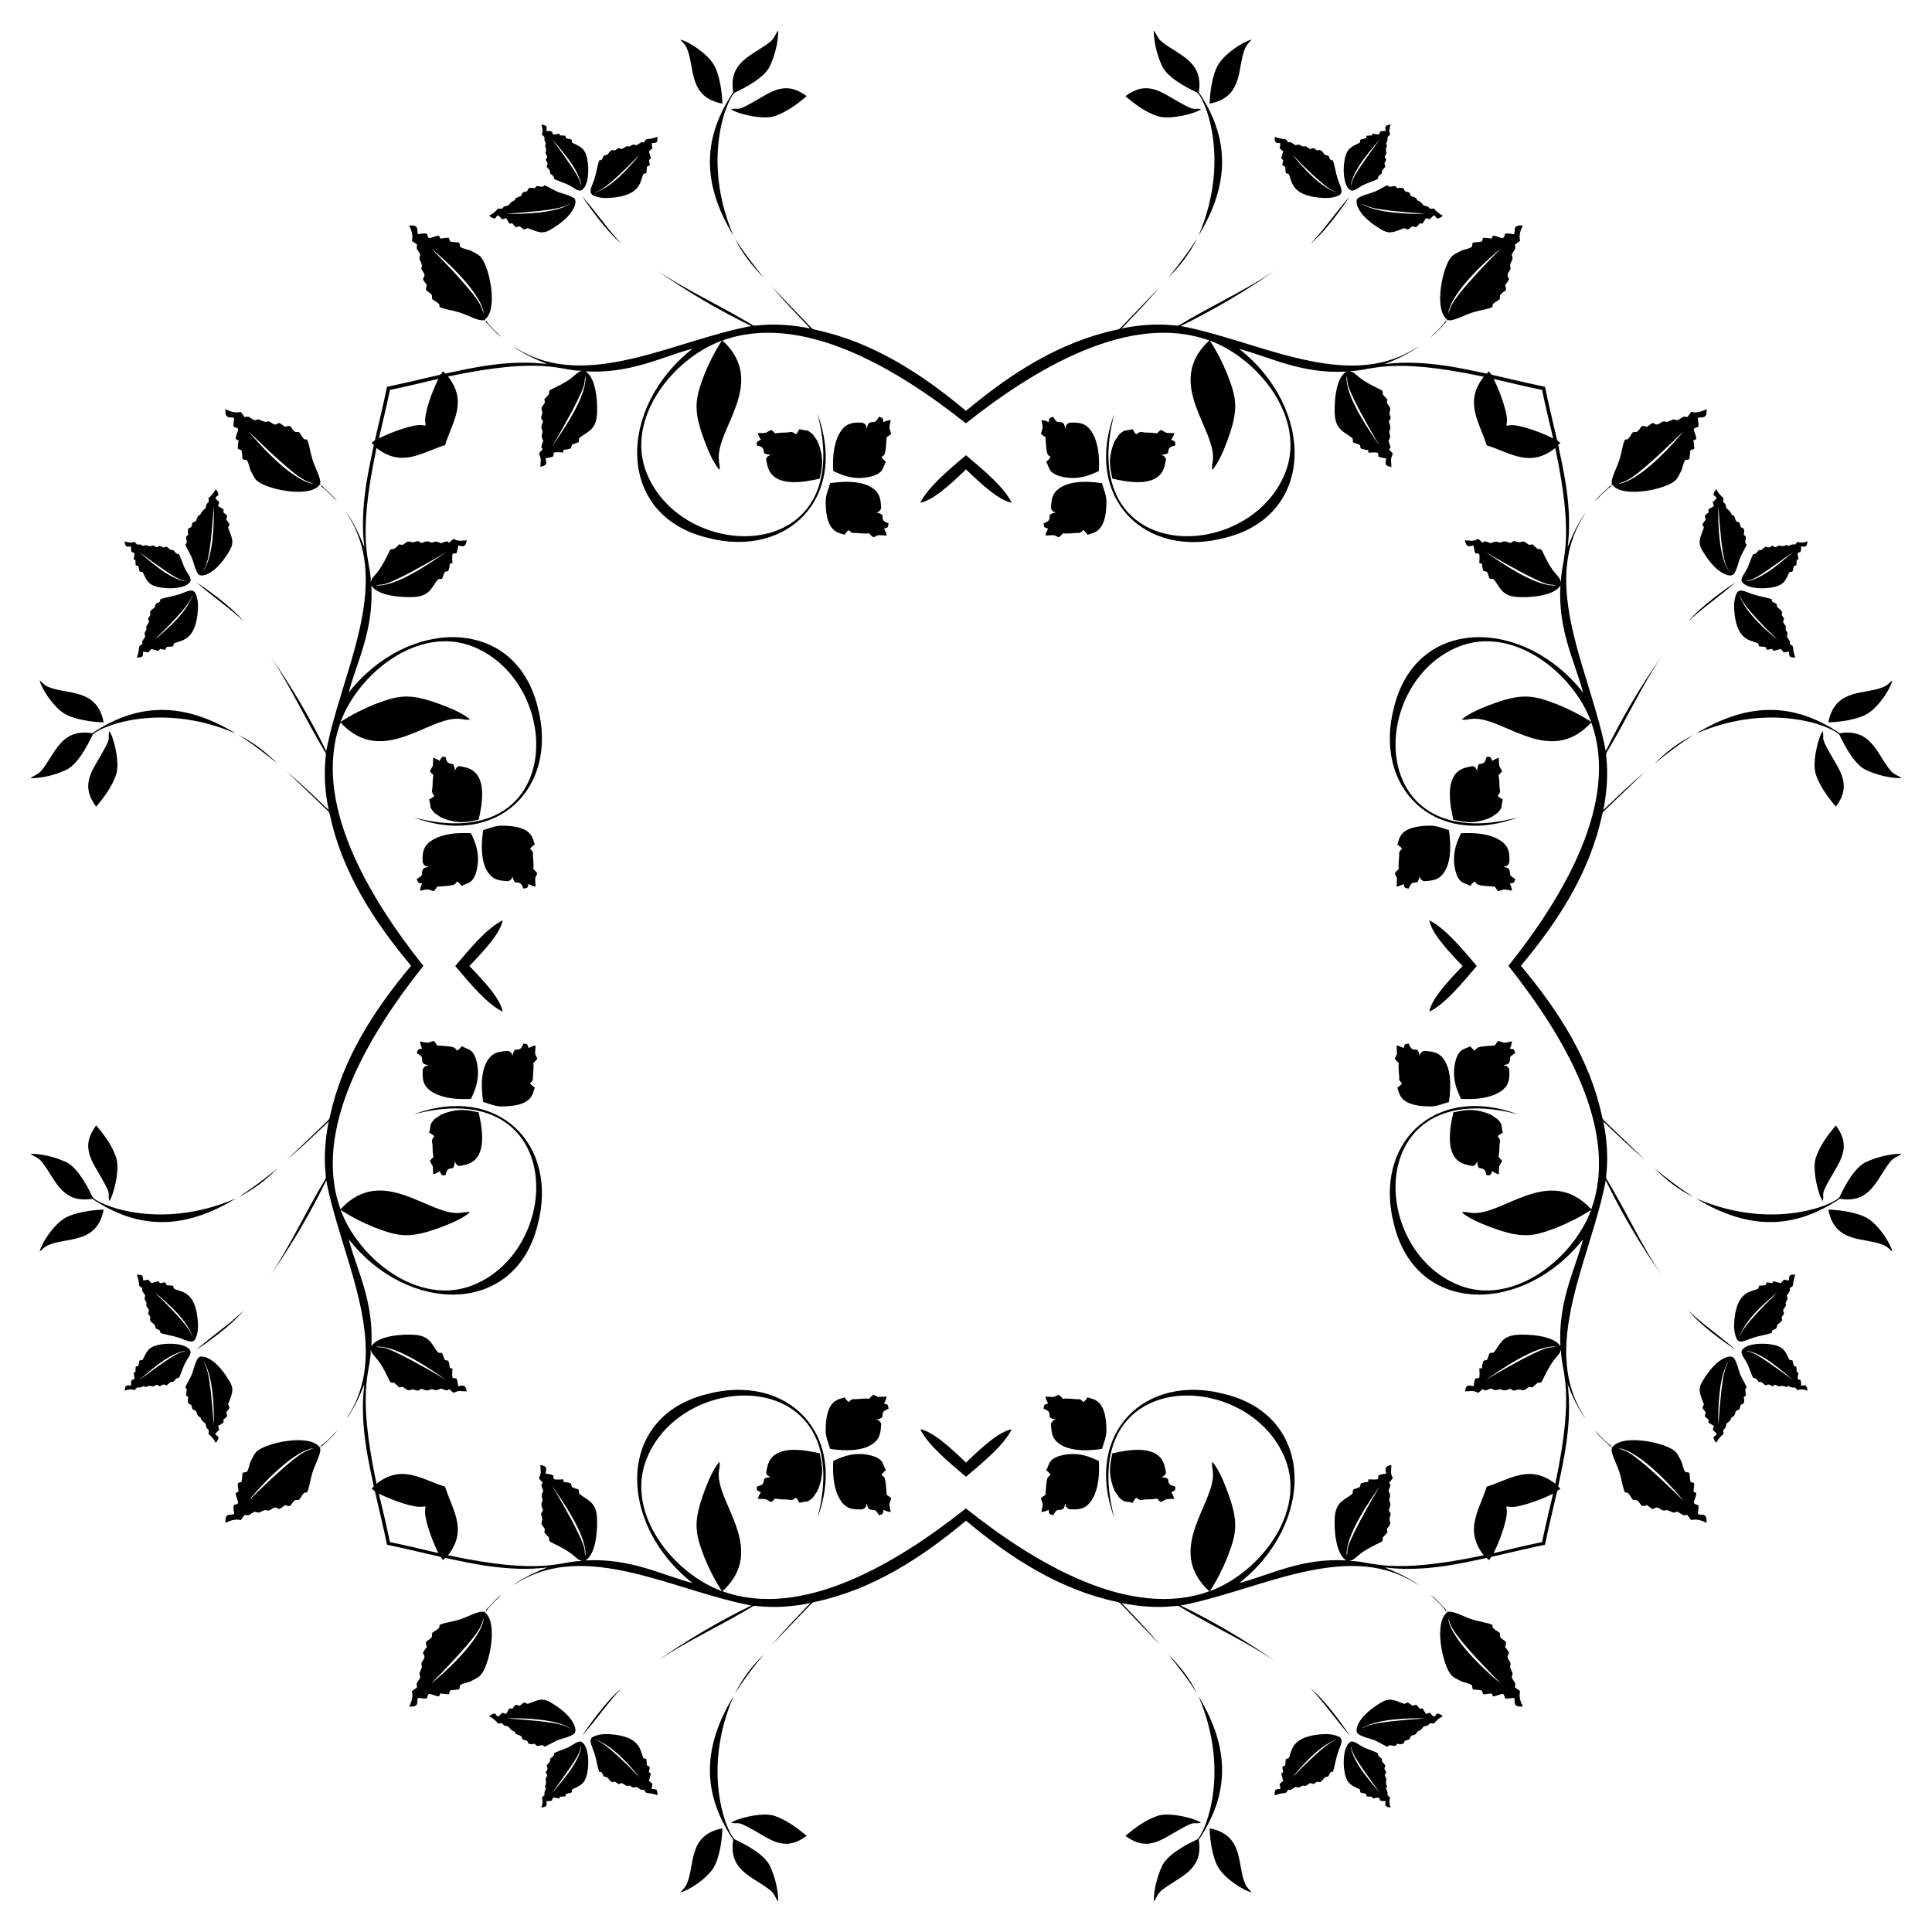
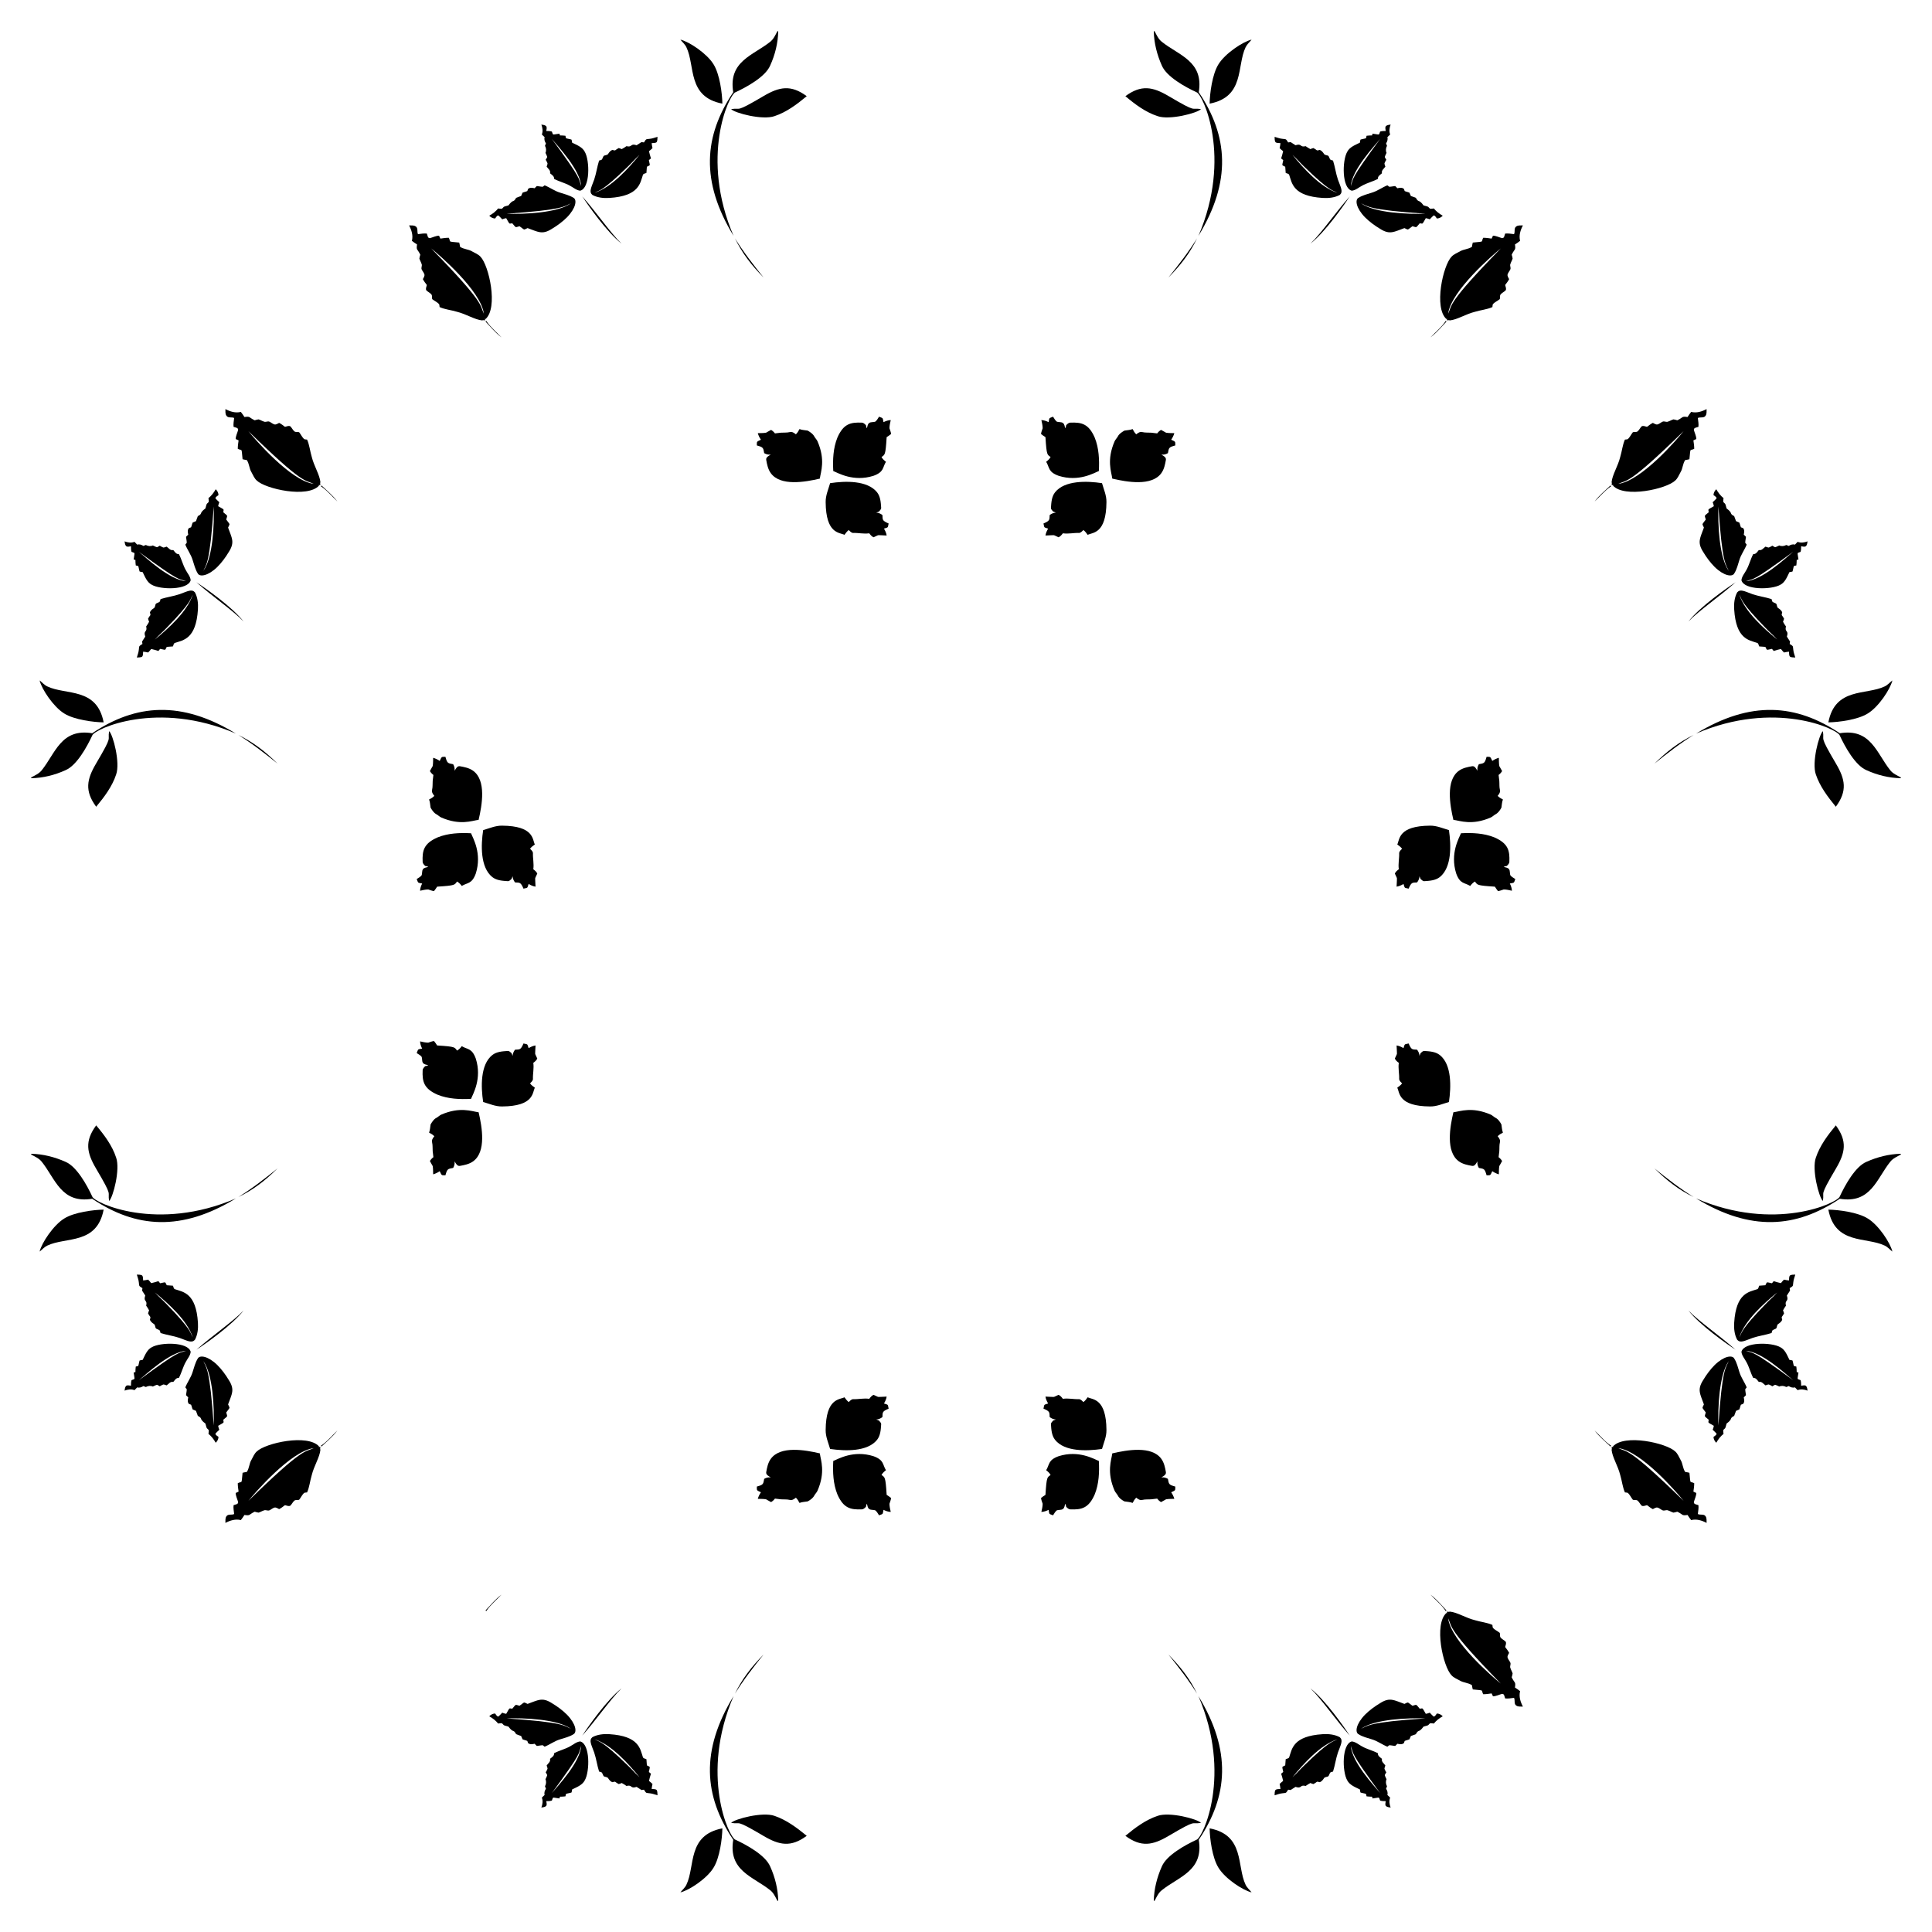
<svg xmlns="http://www.w3.org/2000/svg" version="1.1" id="Layer_1" x="0px" y="0px" viewBox="0 0 1653.4 1653.4" enable-background="new 0 0 1653.4 1653.4" xml:space="preserve">
  <g>
-     <path d="M1152.5,321.7c-2.1,17.1,21.4,49.8,28.6,60.5c0,0-6.1-9.8-17.7-31.2C1150.1,325.4,1154.1,328.4,1152.5,321.7z M321.7,500.9   c17.1,2.1,49.8-21.4,60.5-28.6c0,0-9.8,6.1-31.2,17.7C325.4,503.3,328.4,499.3,321.7,500.9z M500.9,1331.7   c2.1-17.1-21.4-49.8-28.6-60.5c0,0,6.1,9.8,17.7,31.2C503.3,1328.1,499.3,1325.1,500.9,1331.7z M1331.7,1152.5   c-17.1-2.1-49.8,21.4-60.5,28.6c0,0,9.8-6.1,31.2-17.7C1328.1,1150.1,1325.1,1154.1,1331.7,1152.5z M1302.5,490   c-21.5-11.6-31.2-17.7-31.2-17.7c10.6,7.3,43.3,30.7,60.5,28.6C1325.1,499.3,1328.1,503.3,1302.5,490z M490,351   c-11.6,21.5-17.7,31.2-17.7,31.2c7.3-10.6,30.7-43.3,28.6-60.5C499.3,328.4,503.3,325.4,490,351z M351,1163.5   c21.5,11.6,31.2,17.7,31.2,17.7c-10.6-7.3-43.3-30.7-60.5-28.6C328.4,1154.1,325.4,1150.1,351,1163.5z M1163.5,1302.5   c11.6-21.5,17.7-31.2,17.7-31.2c-7.3,10.6-30.7,43.3-28.6,60.5C1154.1,1325.1,1150.1,1328.1,1163.5,1302.5z M826.7,351.6   c38.4-32.1,80.2-59.1,129.3-69.5c1.2-0.2,2.4-0.7,3.2-1.7c0.5-0.5,32.5-33.9,33.8-35.2c-10.5,12.4-21.8,24.1-33,35.9   c14.8-3.1,30.1-4.2,45.2-2.6c1.4,0.1,3,0.5,4.3-0.4c26.8-16.2,55.4-29.2,81.5-46.5c-25.6,17.8-52.5,33.7-80.6,47.4   c62.7,11.7,135,52.7,192.9,23.6c3.9-1.8,7.5-4.3,11.3-6.4c-9,6.6-19.3,11.3-29.6,15.4c33.9-4.3,67.5,4.1,87.3,8.1   c0.7-0.6,1.3-1.2,2-1.9c0.9,1.3,1.6,3,3.3,3.1c15.6,3.6,30.5,7.2,44.6,10.1c2.9,14.1,6.5,29,10.1,44.6c0.2,1.8,1.9,2.5,3.1,3.3   c-0.6,0.7-1.2,1.4-1.9,2c4.1,19.8,12.5,53.5,8.1,87.3c4.2-10.3,8.8-20.6,15.4-29.6c-2.1,3.8-4.6,7.3-6.4,11.3   c-29.1,57.9,11.9,130.3,23.6,192.9c13.6-28,29.5-55,47.4-80.6c-17.3,26.1-30.3,54.7-46.5,81.5c-0.9,1.3-0.5,2.9-0.4,4.3   c1.6,15.1,0.4,30.3-2.6,45.2c11.8-11.2,23.5-22.5,35.9-33c-1.3,1.4-34.7,33.3-35.2,33.8c-1,0.8-1.4,2-1.7,3.2   c-10.4,49.1-37.4,90.9-69.5,129.3c32.1,38.4,59.1,80.2,69.5,129.3c0.2,1.2,0.7,2.4,1.7,3.2c0.5,0.5,33.9,32.5,35.2,33.8   c-12.4-10.5-24.1-21.8-35.9-33c3.1,14.8,4.2,30.1,2.6,45.2c-0.1,1.4-0.5,3,0.4,4.3c16.2,26.8,29.2,55.4,46.5,81.5   c-17.8-25.6-33.7-52.5-47.4-80.6c-11.7,62.7-52.7,135-23.6,192.9c1.8,3.9,4.3,7.5,6.4,11.3c-6.6-9-11.3-19.3-15.4-29.6   c4.3,33.9-4.1,67.5-8.1,87.3c0.6,0.7,1.2,1.3,1.9,2c-1.3,0.9-3,1.6-3.1,3.3c-3.6,15.6-7.2,30.5-10.1,44.6   c-14.1,2.9-29,6.5-44.6,10.1c-1.8,0.2-2.5,1.9-3.3,3.1c-0.7-0.6-1.4-1.2-2-1.9c-19.8,4.1-53.5,12.5-87.3,8.1   c10.3,4.2,20.6,8.8,29.6,15.4c-3.8-2.1-7.3-4.6-11.3-6.4c-57.9-29.1-130.3,11.9-192.9,23.6c28,13.6,55,29.5,80.6,47.4   c-26.1-17.3-54.7-30.3-81.5-46.5c-1.3-0.9-2.9-0.5-4.3-0.4c-15.1,1.6-30.3,0.4-45.2-2.6c11.2,11.8,22.5,23.5,33,35.9   c-1.4-1.3-33.3-34.7-33.8-35.2c-0.8-1-2-1.4-3.2-1.7c-49.1-10.4-90.9-37.4-129.3-69.5c-38.4,32.1-80.2,59.1-129.3,69.5   c-1.2,0.2-2.4,0.7-3.2,1.7c-0.5,0.5-32.5,33.9-33.8,35.2c10.5-12.4,21.8-24.1,33-35.9c-14.8,3.1-30.1,4.2-45.2,2.6   c-1.4-0.1-3-0.5-4.3,0.4c-26.8,16.2-55.4,29.2-81.5,46.5c25.6-17.8,52.5-33.7,80.6-47.4c-62.7-11.7-135-52.7-192.9-23.6   c-3.9,1.8-7.5,4.3-11.3,6.4c9-6.6,19.3-11.3,29.6-15.4c-33.9,4.3-67.5-4.1-87.3-8.1c-0.7,0.6-1.3,1.2-2,1.9c-0.9-1.3-1.6-3-3.3-3.1   c-15.6-3.6-30.5-7.2-44.6-10.1c-2.9-14.1-6.5-29-10.1-44.6c-0.2-1.8-1.9-2.5-3.1-3.3c0.6-0.7,1.2-1.4,1.9-2   c-4.1-19.8-12.5-53.5-8.1-87.3c-4.2,10.3-8.8,20.6-15.4,29.6c2.1-3.8,4.6-7.3,6.4-11.3c29.1-57.9-11.9-130.3-23.6-192.9   c-13.6,28-29.5,55-47.4,80.6c17.3-26.1,30.3-54.7,46.5-81.5c0.9-1.3,0.5-2.9,0.4-4.3c-1.6-15.1-0.4-30.3,2.6-45.2   c-11.8,11.2-23.5,22.5-35.9,33c1.3-1.4,34.7-33.3,35.2-33.8c1-0.8,1.4-2,1.7-3.2c10.4-49.1,37.4-90.9,69.5-129.3   c-32.1-38.4-59.1-80.2-69.5-129.3c-0.2-1.2-0.7-2.4-1.7-3.2c-0.5-0.5-33.9-32.5-35.2-33.8c12.4,10.5,24.1,21.8,35.9,33   c-3.1-14.8-4.2-30.1-2.6-45.2c0.1-1.4,0.5-3-0.4-4.3c-16.2-26.8-29.2-55.4-46.5-81.5c17.8,25.6,33.7,52.5,47.4,80.6   c11.7-62.7,52.7-135,23.6-192.9c-1.8-3.9-4.3-7.5-6.4-11.3c6.6,9,11.3,19.3,15.4,29.6c-4.3-33.9,4.1-67.5,8.1-87.3   c-0.6-0.7-1.2-1.3-1.9-2c1.3-0.9,3-1.6,3.1-3.3c3.6-15.6,7.2-30.5,10.1-44.6c14.1-2.9,29-6.5,44.6-10.1c1.8-0.2,2.5-1.9,3.3-3.1   c0.7,0.6,1.4,1.2,2,1.9c19.8-4.1,53.5-12.5,87.3-8.1c-10.3-4.2-20.6-8.8-29.6-15.4c3.8,2.1,7.3,4.6,11.3,6.4   c57.9,29,130.2-12,192.9-23.6c-28-13.6-55-29.5-80.6-47.4c26.1,17.3,54.7,30.3,81.5,46.5c1.3,0.9,2.9,0.5,4.3,0.4   c15.1-1.6,30.3-0.4,45.2,2.6c-11.2-11.8-22.5-23.5-33-35.9c1.4,1.3,33.3,34.7,33.8,35.2c0.8,1,2,1.4,3.2,1.7   C746.5,292.5,788.3,319.5,826.7,351.6z M1319.7,333.7c-13.1-2.7-26.9-6-41.4-9.4c6.1,12.3,12.1,30.1,11.3,36.6   c-0.1,1.1-0.2,2.2-0.4,3.4c1.1-0.2,2.3-0.3,3.4-0.4c6.5-0.8,24.3,5.1,36.6,11.3C1325.7,360.6,1322.4,346.8,1319.7,333.7z    M333.7,333.7c-2.7,13.1-6,26.9-9.4,41.4c12.3-6.1,30.1-12.1,36.6-11.3c1.1,0.1,2.2,0.2,3.4,0.4c-0.2-1.1-0.3-2.3-0.4-3.4   c-0.8-6.5,5.1-24.3,11.3-36.6C360.6,327.7,346.8,331,333.7,333.7z M333.7,1319.7c13.1,2.7,26.9,6,41.4,9.4   c-6.1-12.3-12.1-30.1-11.3-36.6c0.1-1.1,0.2-2.2,0.4-3.4c-1.1,0.2-2.3,0.3-3.4,0.4c-6.5,0.8-24.3-5.1-36.6-11.3   C327.7,1292.8,331,1306.6,333.7,1319.7z M1319.7,1319.7c2.7-13.1,6-26.9,9.4-41.4c-12.3,6.1-30.1,12.1-36.6,11.3   c-1.1-0.1-2.2-0.2-3.4-0.4c0.2,1.1,0.3,2.3,0.4,3.4c0.8,6.5-5.1,24.3-11.3,36.6C1292.8,1325.7,1306.6,1322.4,1319.7,1319.7z    M1272.3,381.1c-6.3-20.2-19.6-36.8-2.5-58.7c-83.4-17.7-95.5-4.7-114.9-4.9c3.6,0.7,6,3.7,8.8,5.8c5.5,4.3,12,7.3,18.2,10.4   c1.6,0.6,1.5,2.5,1.5,3.9c1.3,1.5,2.7,2.9,4,4.4c-0.2,1-0.6,1.9-0.4,2.9c0.8,1.6,2.3,2.8,2.8,4.6c0,1.5-0.7,2.9-0.7,4.4   c0.2,1.4,1,2.7,1,4.2c-0.4,1-1,1.8-1.6,2.6c0.6,2.3,2.2,4.8,0.9,7.2c-1.4,2.1,0.9,4.4,0.1,6.6c-0.3,1.1-0.8,2-1.2,3.1   c0.7,1.6,1.2,3.3,1.7,5c-0.4,0.7-0.8,1.4-1.2,2.1c1.1,1.1,2.3,2.3,3.2,3.6c-2.6,5.8-1.2,5.1-1.3,11.4c-6.5-1.2-4.9-3.4-4.4-7.4   c-2.2-0.3-4.5-0.6-6.6-1.5c-0.1-1.1-0.2-2.2-0.5-3.3c-2.7-0.6-5.4-0.2-8.1-0.1c-0.1-0.7-0.2-1.5-0.2-2.2c-2.1-0.4-4.4-0.4-6.4-1.4   c-0.4-0.9-0.2-2-0.7-2.8c-1.7-1.4-4.1-1.4-5.9-2.5c-0.2-1.1-0.1-2.2-0.3-3.2c-5.7-5.4-13.9-6.2-15.2-19.3c-0.8-9.8,0.3-32.5,9.8-38   c-38.9,2.1-65.3-12.5-91.7-19.4c64.2,50.4,66,142-11.8,161.6c-69.3,18.5-121.7-34.2-95.1-106c-34,129.9,114.9,129.5,146.3,50.4   c18.3-46.2-22.4-97.6-64.5-113.1c6,9.2,11,19,15.1,29.2c8.2,21.3,9.6,30.4-0.6,57.6c-3.2,8.4-6.7,16.9-12.3,23.9   c-0.9-2.5,0-5.1,0.3-7.7c3.8-26.6-42.4-66.7-3-103.1c-67.8-24.6-148.9,23.7-208.3,70.9c-59.3-47.2-140.5-95.5-208.3-70.9   c39.5,36.4-6.8,76.5-3,103.1c0.2,2.5,1.2,5.2,0.3,7.7c-5.6-7.1-9.1-15.6-12.3-23.9c-10.2-27.1-8.8-36.2-0.6-57.6   c4.1-10.2,9.1-20,15.1-29.2c-42.2,15.5-82.8,66.9-64.5,113.1c31.4,79.1,180.3,79.5,146.3-50.4c26.6,71.8-25.8,124.5-95.1,105.8   c-77.8-19.6-76-111.3-11.8-161.6c-26.4,6.9-52.8,21.6-91.7,19.4c9.5,5.5,10.7,28.2,9.8,38c-1.3,13.2-9.5,14-15.2,19.3   c-0.2,1.1-0.1,2.1-0.3,3.2c-1.8,1.1-4.2,1.1-5.9,2.5c-0.5,0.8-0.4,1.9-0.7,2.8c-2,1-4.3,1-6.4,1.4c-0.1,0.7-0.1,1.5-0.2,2.2   c-2.7,0-5.4-0.5-8.1,0.1c-0.3,1.1-0.3,2.2-0.5,3.3c-2.1,0.9-4.3,1.2-6.6,1.5c0.5,3.9,2.1,6.1-4.4,7.4c-0.1-6.3,1.3-5.6-1.3-11.4   c1-1.3,2.1-2.4,3.2-3.6c-0.4-0.7-0.8-1.4-1.2-2.1c0.5-1.7,1-3.4,1.7-5c-0.4-1-0.9-2-1.2-3.1c-0.8-2.2,1.5-4.5,0.1-6.6   c-1.3-2.4,0.3-4.9,0.9-7.2c-0.5-0.8-1.2-1.7-1.6-2.6c-0.1-1.5,0.7-2.8,1-4.2c0-1.5-0.7-2.9-0.7-4.4c0.5-1.8,2-3,2.8-4.6   c0.2-1-0.2-2-0.4-2.9c1.3-1.5,2.7-2.9,4-4.4c0-1.4-0.1-3.3,1.5-3.9c6.3-3.1,12.7-6,18.2-10.4c2.8-2.2,5.2-5.1,8.8-5.8   c-19.4,0.3-31.5-12.7-114.9,4.9c17.1,21.8,3.8,38.4-2.5,58.7c-20.2,6.3-36.8,19.6-58.7,2.5c-17.7,83.4-4.7,95.5-4.9,114.9   c0.7-3.6,3.7-6,5.8-8.8c4.3-5.5,7.3-12,10.4-18.2c0.6-1.6,2.5-1.5,3.9-1.5c1.5-1.3,2.9-2.7,4.4-4c1,0.2,1.9,0.6,2.9,0.4   c1.6-0.8,2.8-2.3,4.6-2.8c1.5,0,2.9,0.7,4.4,0.7c1.4-0.2,2.7-1,4.2-1c1,0.4,1.8,1,2.6,1.6c2.3-0.6,4.8-2.2,7.2-0.9   c2.1,1.4,4.4-0.9,6.6-0.1c1.1,0.3,2,0.8,3.1,1.2c1.6-0.7,3.3-1.2,5-1.7c0.7,0.4,1.4,0.8,2.1,1.2c1.1-1.1,2.3-2.3,3.6-3.2   c5.8,2.6,5.1,1.2,11.4,1.3c-1.2,6.5-3.4,4.9-7.4,4.4c-0.3,2.2-0.6,4.5-1.5,6.6c-1.1,0.1-2.2,0.2-3.3,0.5c-0.6,2.7-0.2,5.4-0.1,8.1   c-0.7,0.1-1.5,0.2-2.2,0.2c-0.4,2.1-0.4,4.4-1.4,6.4c-0.9,0.4-2,0.2-2.8,0.7c-1.4,1.7-1.4,4.1-2.5,5.9c-1.1,0.2-2.2,0.1-3.2,0.3   c-5.4,5.7-6.2,13.9-19.3,15.2c-9.8,0.8-32.5-0.3-38-9.8c2.1,38.9-12.5,65.3-19.4,91.7c50.4-64.2,142-66,161.6,11.8   c18.7,69.4-34.1,121.7-105.8,95.1c129.9,34,129.5-114.9,50.4-146.3c-46.2-18.3-97.6,22.4-113.1,64.5c9.2-6,19-11,29.2-15.1   c21.3-8.2,30.4-9.6,57.6,0.6c8.4,3.2,16.9,6.7,23.9,12.3c-2.5,0.9-5.1,0-7.7-0.3c-26.6-3.8-66.7,42.4-103.1,3   c-24.6,67.8,23.7,148.9,70.9,208.3c-47.2,59.3-95.5,140.5-70.9,208.3c36.4-39.5,76.5,6.8,103.1,3c2.5-0.2,5.2-1.2,7.7-0.3   c-7.1,5.6-15.6,9.1-23.9,12.3c-27.1,10.2-36.2,8.8-57.6,0.6c-10.2-4.1-20-9.1-29.2-15.1c15.5,42.2,66.9,82.8,113.1,64.5   c79.1-31.4,79.5-180.3-50.4-146.3C426,927,478.7,979.4,460,1048.7c-19.6,77.8-111.3,76-161.6,11.8c6.9,26.4,21.6,52.8,19.4,91.7   c5.5-9.5,28.2-10.7,38-9.8c13.2,1.3,14,9.5,19.3,15.2c1.1,0.2,2.1,0.1,3.2,0.3c1.1,1.8,1.1,4.2,2.5,5.9c0.8,0.5,1.9,0.4,2.8,0.7   c1,2,1,4.3,1.4,6.4c0.7,0.1,1.5,0.1,2.2,0.2c0,2.7-0.5,5.4,0.1,8.1c1.1,0.3,2.2,0.3,3.3,0.5c0.9,2.1,1.2,4.3,1.5,6.6   c3.9-0.5,6.1-2.1,7.4,4.4c-6.3,0.1-5.6-1.3-11.4,1.3c-1.3-1-2.4-2.1-3.6-3.2c-0.7,0.4-1.4,0.8-2.1,1.2c-1.7-0.5-3.4-1-5-1.7   c-1,0.4-2,0.9-3.1,1.2c-2.2,0.8-4.5-1.5-6.6-0.1c-2.4,1.3-4.9-0.3-7.2-0.9c-0.8,0.5-1.7,1.2-2.6,1.6c-1.5,0.1-2.8-0.7-4.2-1   c-1.5,0-2.9,0.7-4.4,0.7c-1.8-0.5-3-2-4.6-2.8c-1-0.2-2,0.2-2.9,0.4c-1.5-1.3-2.9-2.7-4.4-4c-1.4,0-3.3,0.1-3.9-1.5   c-3.1-6.3-6-12.7-10.4-18.2c-2.2-2.8-5.1-5.2-5.8-8.8c0.3,19.4-12.7,31.5,4.9,114.9c21.8-17.1,38.4-3.8,58.7,2.5   c6.3,20.2,19.6,36.8,2.5,58.7c83.4,17.7,95.5,4.7,114.9,4.9c-3.6-0.7-6-3.7-8.8-5.8c-5.5-4.3-12-7.3-18.2-10.4   c-1.6-0.6-1.5-2.5-1.5-3.9c-1.3-1.5-2.7-2.9-4-4.4c0.2-1,0.6-1.9,0.4-2.9c-0.8-1.6-2.3-2.8-2.8-4.6c0-1.5,0.7-2.9,0.7-4.4   c-0.2-1.4-1-2.7-1-4.2c0.4-1,1-1.8,1.6-2.6c-0.6-2.3-2.2-4.8-0.9-7.2c1.4-2.1-0.9-4.4-0.1-6.6c0.3-1.1,0.8-2,1.2-3.1   c-0.7-1.6-1.2-3.3-1.7-5c0.4-0.7,0.8-1.4,1.2-2.1c-1.1-1.1-2.3-2.3-3.2-3.6c2.6-5.8,1.2-5.1,1.3-11.4c6.5,1.2,4.9,3.4,4.4,7.4   c2.2,0.3,4.5,0.6,6.6,1.5c0.1,1.1,0.2,2.2,0.5,3.3c2.7,0.6,5.4,0.2,8.1,0.1c0.1,0.7,0.2,1.5,0.2,2.2c2.1,0.4,4.4,0.4,6.4,1.4   c0.4,0.9,0.2,2,0.7,2.8c1.7,1.4,4.1,1.4,5.9,2.5c0.2,1.1,0.1,2.2,0.3,3.2c5.7,5.4,13.9,6.2,15.2,19.3c0.8,9.8-0.3,32.5-9.8,38   c38.9-2.1,65.3,12.5,91.7,19.4c-64.2-50.4-66-142,11.8-161.6c69.4-18.7,121.7,34.1,95.1,105.8c34-129.9-114.9-129.5-146.3-50.4   c-18.3,46.2,22.4,97.6,64.5,113.1c-6-9.2-11-19-15.1-29.2c-8.2-21.3-9.6-30.4,0.6-57.6c3.2-8.4,6.7-16.9,12.3-23.9   c0.9,2.5,0,5.1-0.3,7.7c-3.8,26.6,42.4,66.7,3,103.1c67.8,24.6,148.9-23.7,208.3-70.9c59.3,47.2,140.5,95.5,208.3,70.9   c-39.5-36.4,6.8-76.5,3-103.1c-0.2-2.5-1.2-5.2-0.3-7.7c5.6,7.1,9.1,15.6,12.3,23.9c10.2,27.1,8.8,36.2,0.6,57.6   c-4.1,10.2-9.1,20-15.1,29.2c42.2-15.5,82.8-66.9,64.5-113.1c-31.4-79.1-180.3-79.5-146.3,50.4c-26.6-71.8,25.8-124.5,95.1-105.8   c77.8,19.6,76,111.3,11.8,161.6c26.4-6.9,52.8-21.6,91.7-19.4c-9.5-5.5-10.7-28.2-9.8-38c1.3-13.2,9.5-14,15.2-19.3   c0.2-1.1,0.1-2.1,0.3-3.2c1.8-1.1,4.2-1.1,5.9-2.5c0.5-0.8,0.4-1.9,0.7-2.8c2-1,4.3-1,6.4-1.4c0.1-0.7,0.1-1.5,0.2-2.2   c2.7,0,5.4,0.5,8.1-0.1c0.3-1.1,0.3-2.2,0.5-3.3c2.1-0.9,4.3-1.2,6.6-1.5c-0.5-3.9-2.1-6.1,4.4-7.4c0.1,6.3-1.3,5.6,1.3,11.4   c-1,1.3-2.1,2.4-3.2,3.6c0.4,0.7,0.8,1.4,1.2,2.1c-0.5,1.7-1,3.4-1.7,5c0.4,1,0.9,2,1.2,3.1c0.8,2.2-1.5,4.5-0.1,6.6   c1.3,2.4-0.3,4.9-0.9,7.2c0.5,0.8,1.2,1.7,1.6,2.6c0.1,1.5-0.7,2.8-1,4.2c0,1.5,0.7,2.9,0.7,4.4c-0.5,1.8-2,3-2.8,4.6   c-0.2,1,0.2,2,0.4,2.9c-1.3,1.5-2.7,2.9-4,4.4c0,1.4,0.1,3.3-1.5,3.9c-6.3,3.1-12.7,6-18.2,10.4c-2.8,2.2-5.2,5.1-8.8,5.8   c19.4-0.3,31.5,12.7,114.9-4.9c-17.1-21.8-3.8-38.4,2.5-58.7c20.2-6.3,36.8-19.6,58.7-2.5c17.7-83.4,4.7-95.5,4.9-114.9   c-0.7,3.6-3.7,6-5.8,8.8c-4.3,5.5-7.3,12-10.4,18.2c-0.6,1.6-2.5,1.5-3.9,1.5c-1.5,1.3-2.9,2.7-4.4,4c-1-0.2-1.9-0.6-2.9-0.4   c-1.6,0.8-2.8,2.3-4.6,2.8c-1.5,0-2.9-0.7-4.4-0.7c-1.4,0.2-2.7,1-4.2,1c-1-0.4-1.8-1-2.6-1.6c-2.3,0.6-4.8,2.2-7.2,0.9   c-2.1-1.4-4.4,0.9-6.6,0.1c-1.1-0.3-2-0.8-3.1-1.2c-1.6,0.7-3.3,1.2-5,1.7c-0.7-0.4-1.4-0.8-2.1-1.2c-1.1,1.1-2.3,2.3-3.6,3.2   c-5.8-2.6-5.1-1.2-11.4-1.3c1.2-6.5,3.4-4.9,7.4-4.4c0.3-2.2,0.6-4.5,1.5-6.6c1.1-0.1,2.2-0.2,3.3-0.5c0.6-2.7,0.2-5.4,0.1-8.1   c0.7-0.1,1.5-0.2,2.2-0.2c0.4-2.1,0.4-4.4,1.4-6.4c0.9-0.4,2-0.2,2.8-0.7c1.4-1.7,1.4-4.1,2.5-5.9c1.1-0.2,2.2-0.1,3.2-0.3   c5.4-5.7,6.2-13.9,19.3-15.2c9.8-0.8,32.5,0.3,38,9.8c-2.1-38.9,12.5-65.3,19.4-91.7c-50.4,64.2-142,66-161.6-11.8   c-18.7-69.4,34.1-121.7,105.8-95.1c-129.9-34-129.5,114.9-50.4,146.3c46.2,18.3,97.6-22.4,113.1-64.5c-9.2,6-19,11-29.2,15.1   c-21.3,8.2-30.4,9.6-57.6-0.6c-8.4-3.2-16.9-6.7-23.9-12.3c2.5-0.9,5.1,0,7.7,0.3c26.6,3.8,66.7-42.4,103.1-3   c24.6-67.8-23.7-148.9-70.9-208.3c47.2-59.3,95.5-140.5,70.9-208.3c-36.4,39.5-76.5-6.8-103.1-3c-2.5,0.2-5.2,1.2-7.7,0.3   c7.1-5.6,15.6-9.1,23.9-12.3c27.1-10.2,36.2-8.8,57.6-0.6c10.2,4.1,20,9.1,29.2,15.1c-15.5-42.2-66.9-82.8-113.1-64.5   c-79.1,31.4-79.5,180.3,50.4,146.3c-71.8,26.6-124.5-25.8-105.8-95.1c19.6-77.8,111.3-76,161.6-11.8c-6.9-26.4-21.6-52.8-19.4-91.7   c-5.5,9.5-28.2,10.7-38,9.8c-13.2-1.3-14-9.5-19.3-15.2c-1.1-0.2-2.1-0.1-3.2-0.3c-1.1-1.8-1.1-4.2-2.5-5.9   c-0.8-0.5-1.9-0.4-2.8-0.7c-1-2-1-4.3-1.4-6.4c-0.7-0.1-1.5-0.1-2.2-0.2c0-2.7,0.5-5.4-0.1-8.1c-1.1-0.3-2.2-0.3-3.3-0.5   c-0.9-2.1-1.2-4.3-1.5-6.6c-3.9,0.5-6.1,2.1-7.4-4.4c6.3-0.1,5.6,1.3,11.4-1.3c1.3,1,2.4,2.1,3.6,3.2c0.7-0.4,1.4-0.8,2.1-1.2   c1.7,0.5,3.4,1,5,1.7c1-0.4,2-0.9,3.1-1.2c2.2-0.8,4.5,1.5,6.6,0.1c2.4-1.3,4.9,0.3,7.2,0.9c0.8-0.5,1.7-1.2,2.6-1.6   c1.5-0.1,2.8,0.7,4.2,1c1.5,0,2.9-0.7,4.4-0.7c1.8,0.5,3,2,4.6,2.8c1,0.2,2-0.2,2.9-0.4c1.5,1.3,2.9,2.7,4.4,4   c1.4,0,3.3-0.1,3.9,1.5c3.1,6.3,6,12.7,10.4,18.2c2.2,2.8,5.1,5.2,5.8,8.8c-0.3-19.4,12.7-31.5-4.9-114.9   C1309.2,400.8,1292.6,387.4,1272.3,381.1z M826.7,389.6c16.2,13.6,32.8,27.7,39.1,40.6c-10.4-1.8-24.6-14.5-39.1-28.5   c-14.4,14-28.7,26.7-39.1,28.5C794,417.3,810.5,403.2,826.7,389.6z M389.6,826.7c13.6-16.2,27.7-32.8,40.6-39.1   c-1.8,10.4-14.5,24.6-28.5,39.1c14,14.4,26.7,28.7,28.5,39.1C417.3,859.5,403.2,842.9,389.6,826.7z M826.7,1263.8   c-16.2-13.6-32.8-27.7-39.1-40.6c10.4,1.8,24.6,14.5,39.1,28.5c14.4-14,28.7-26.7,39.1-28.5   C859.5,1236.1,842.9,1250.2,826.7,1263.8z M1263.8,826.7c-13.6,16.2-27.7,32.8-40.6,39.1c1.8-10.4,14.5-24.6,28.5-39.1   c-14-14.4-26.7-28.7-28.5-39.1C1236.1,794,1250.2,810.5,1263.8,826.7z" />
    <path d="M987.4,26.7h0.7c1.7,3.2,3.2,6.7,6.1,9c14.5,11.7,36.1,16.6,31.7,43.2c25.1,37.5,28.2,76.2-0.3,123   c29-67.3,3.9-120.9-1.5-122.9c-9.5-4.4-25.7-13.2-29.8-22.9C990.2,46.9,987.6,36.9,987.4,26.7z" />
    <path d="M26.7,666v-0.7c3.2-1.7,6.7-3.2,9-6.1c11.7-14.5,16.6-36.1,43.2-31.7c37.5-25.1,76.2-28.2,123,0.3   c-67.3-29-120.9-3.9-122.9,1.5c-4.4,9.5-13.2,25.7-22.9,29.8C46.9,663.3,36.9,665.8,26.7,666z" />
    <path d="M666,1626.7h-0.7c-1.7-3.2-3.2-6.7-6.1-9c-14.5-11.7-36.1-16.6-31.7-43.2c-25.1-37.5-28.2-76.2,0.3-123   c-29,67.3-3.9,120.9,1.5,122.9c9.5,4.4,25.7,13.2,29.8,22.9C663.3,1606.5,665.8,1616.6,666,1626.7z" />
    <path d="M1626.7,987.4v0.7c-3.2,1.7-6.7,3.2-9,6.1c-11.7,14.5-16.6,36.1-43.2,31.7c-37.5,25.1-76.2,28.2-123-0.3   c67.3,29,120.9,3.9,122.9-1.5c4.4-9.5,13.2-25.7,22.9-29.8C1606.5,990.2,1616.6,987.6,1626.7,987.4z" />
    <path d="M1626.7,666v-0.7c-3.2-1.7-6.7-3.2-9-6.1c-11.7-14.5-16.6-36.1-43.2-31.7c-37.5-25.1-76.2-28.2-123,0.3   c67.3-29,120.9-3.9,122.9,1.5c4.4,9.5,13.2,25.7,22.9,29.8C1606.5,663.3,1616.6,665.8,1626.7,666z" />
    <path d="M666,26.7h-0.7c-1.7,3.2-3.2,6.7-6.1,9c-14.5,11.7-36.1,16.6-31.7,43.2c-25.1,37.5-28.2,76.2,0.3,123   c-29-67.3-3.9-120.9,1.5-122.9c9.5-4.4,25.7-13.2,29.8-22.9C663.3,46.9,665.8,36.9,666,26.7z" />
    <path d="M26.7,987.4v0.7c3.2,1.7,6.7,3.2,9,6.1c11.7,14.5,16.6,36.1,43.2,31.7c37.5,25.1,76.2,28.2,123-0.3   c-67.3,29-120.9,3.9-122.9-1.5c-4.4-9.5-13.2-25.7-22.9-29.8C46.9,990.2,36.9,987.6,26.7,987.4z" />
    <path d="M987.4,1626.7h0.7c1.7-3.2,3.2-6.7,6.1-9c14.5-11.7,36.1-16.6,31.7-43.2c25.1-37.5,28.2-76.2-0.3-123   c29,67.3,3.9,120.9-1.5,122.9c-9.5,4.4-25.7,13.2-29.8,22.9C990.2,1606.5,987.6,1616.6,987.4,1626.7z" />
    <path d="M1071.1,33.9c-1.7,2.2-3.9,4-5.1,6.5c-7.7,15.9-0.6,42.5-30.8,48.3c0.1-8.4,2.2-25.4,7.7-33.9   C1048.5,45.8,1063.5,35.7,1071.1,33.9z" />
    <path d="M33.9,582.3c2.2,1.7,4,3.9,6.5,5.1c15.9,7.7,42.5,0.6,48.3,30.8c-8.4-0.1-25.4-2.2-33.9-7.7   C45.8,604.9,35.7,589.9,33.9,582.3z" />
    <path d="M582.3,1619.5c1.7-2.2,3.9-4,5.1-6.5c7.7-15.9,0.6-42.5,30.8-48.3c-0.1,8.4-2.2,25.4-7.7,33.9   C604.9,1607.7,589.9,1617.7,582.3,1619.5z" />
    <path d="M1619.5,1071.1c-2.2-1.7-4-3.9-6.5-5.1c-15.9-7.7-42.5-0.6-48.3-30.8c8.4,0.1,25.4,2.2,33.9,7.7   C1607.7,1048.5,1617.7,1063.5,1619.5,1071.1z" />
    <path d="M1619.5,582.3c-2.2,1.7-4,3.9-6.5,5.1c-15.9,7.7-42.5,0.6-48.3,30.8c8.4-0.1,25.4-2.2,33.9-7.7   C1607.7,604.9,1617.7,589.9,1619.5,582.3z" />
    <path d="M582.3,33.9c1.7,2.2,3.9,4,5.1,6.5c7.7,15.9,0.6,42.5,30.8,48.3c-0.1-8.4-2.2-25.4-7.7-33.9   C604.9,45.8,589.9,35.7,582.3,33.9z" />
    <path d="M33.9,1071.1c2.2-1.7,4-3.9,6.5-5.1c15.9-7.7,42.5-0.6,48.3-30.8c-8.4,0.1-25.4,2.2-33.9,7.7   C45.8,1048.5,35.7,1063.5,33.9,1071.1z" />
    <path d="M1071.1,1619.5c-1.7-2.2-3.9-4-5.1-6.5c-7.7-15.9-0.6-42.5-30.8-48.3c0.1,8.4,2.2,25.4,7.7,33.9   C1048.5,1607.7,1063.5,1617.7,1071.1,1619.5z" />
    <path d="M963.1,82.3c13.6-10,23.4-8.1,37.1,0c25.1,14.8,18.6,9.5,27.6,11.1c-3.2,3.4-26.9,9.6-37.1,6   C980.3,96,971.4,89.3,963.1,82.3z" />
    <path d="M82.3,690.4c-10-13.6-8.1-23.4,0-37.1c14.8-25.1,9.5-18.6,11.1-27.6c3.4,3.2,9.6,26.9,6,37.1C96,673.1,89.3,682,82.3,690.4   z" />
    <path d="M690.4,1571.1c-13.6,10-23.4,8.1-37.1,0c-25.1-14.8-18.6-9.5-27.6-11.1c3.2-3.4,26.9-9.6,37.1-6   C673.1,1557.5,682,1564.2,690.4,1571.1z" />
    <path d="M1571.1,963.1c10,13.6,8.1,23.4,0,37.1c-14.8,25.1-9.5,18.6-11.1,27.6c-3.4-3.2-9.6-26.9-6-37.1   C1557.5,980.3,1564.2,971.4,1571.1,963.1z" />
    <path d="M1571.1,690.4c10-13.6,8.1-23.4,0-37.1c-14.8-25.1-9.5-18.6-11.1-27.6c-3.4,3.2-9.6,26.9-6,37.1   C1557.5,673.1,1564.2,682,1571.1,690.4z" />
    <path d="M690.4,82.3c-13.6-10-23.4-8.1-37.1,0c-25.1,14.8-18.6,9.5-27.6,11.1c3.2,3.4,26.9,9.6,37.1,6   C673.1,96,682,89.3,690.4,82.3z" />
    <path d="M82.3,963.1c-10,13.6-8.1,23.4,0,37.1c14.8,25.1,9.5,18.6,11.1,27.6c3.4-3.2,9.6-26.9,6-37.1   C96,980.3,89.3,971.4,82.3,963.1z" />
    <path d="M963.1,1571.1c13.6,10,23.4,8.1,37.1,0c25.1-14.8,18.6-9.5,27.6-11.1c-3.2-3.4-26.9-9.6-37.1-6   C980.3,1557.5,971.4,1564.2,963.1,1571.1z" />
    <path d="M1186.1,107.9c1-1,2.6-1,4-1.3c-1,2.7-1.5,5.7-0.4,8.5c-0.8,0.8-1.6,1.5-2.4,2.3c0.6,1.9-0.1,3.8-1.1,5.3   c0.3,0.7,0.5,1.4,0.8,2.1c-1,1.9-1.3,4-0.4,6c-0.5,1.2-1.2,2.3-1.5,3.6c0.3,0.8,0.8,1.5,1.3,2.3c-0.6,1.1-1.3,2.1-1.6,3.3   c0.1,0.9,0.5,1.7,0.8,2.6c-1.2,1.8-3.6,3.2-2.9,5.7c-1.5,1.3-3.7,2.4-3.5,4.8c-4.3,2.3-9.2,3.4-13.5,5.8c-2.9,1.5-5.4,3.9-8.8,4.3   c-8.6-2.1-8.3-25.7-4-33.2c2.1-4.2,6.9-5.9,10.9-7.9c0.1-0.9,0.2-1.8,0.5-2.6c1.3-0.5,2.8-0.6,4.1-1c1.1-0.2,0.8-1.6,1.1-2.3   c1.5-0.2,3.1-0.3,4.7-0.3c0.1-0.4,0.3-1.2,0.4-1.5c6.6,0.8,5.2,1.6,6.5-1.8c1.5-0.5,3.2-0.5,4.8-0.5   C1185.8,110.6,1185.1,109,1186.1,107.9 M1156,159.3c2.6-7.1-1.5-4.2,25.2-40.5C1175.5,125.8,1157.1,145.3,1156,159.3z" />
    <path d="M107.9,467.3c-1-1-1-2.6-1.3-4c2.7,1,5.7,1.5,8.5,0.4c0.8,0.8,1.5,1.6,2.3,2.4c1.9-0.6,3.8,0.1,5.3,1.1   c0.7-0.3,1.4-0.5,2.1-0.8c1.9,1,4,1.3,6,0.4c1.2,0.5,2.3,1.2,3.6,1.5c0.8-0.3,1.5-0.8,2.3-1.3c1.1,0.6,2.1,1.3,3.3,1.6   c0.9-0.1,1.7-0.5,2.6-0.8c1.8,1.2,3.2,3.6,5.7,2.9c1.3,1.5,2.4,3.7,4.8,3.5c2.3,4.3,3.4,9.2,5.8,13.5c1.5,2.9,3.9,5.4,4.3,8.8   c-2.1,8.6-25.7,8.3-33.2,4c-4.2-2.1-5.9-6.9-7.9-10.9c-0.9-0.1-1.8-0.2-2.6-0.5c-0.5-1.3-0.6-2.8-1-4.1c-0.2-1.1-1.6-0.8-2.3-1.1   c-0.2-1.5-0.3-3.1-0.3-4.7c-0.4-0.1-1.2-0.3-1.5-0.4c0.8-6.6,1.6-5.2-1.8-6.5c-0.5-1.5-0.5-3.2-0.5-4.8   C110.6,467.7,109,468.3,107.9,467.3 M159.3,497.4c-7.1-2.6-4.2,1.5-40.5-25.2C125.8,478,145.3,496.4,159.3,497.4z" />
    <path d="M467.3,1545.6c-1,1-2.6,1-4,1.3c1-2.7,1.5-5.7,0.4-8.5c0.8-0.8,1.6-1.5,2.4-2.3c-0.6-1.9,0.1-3.8,1.1-5.3   c-0.3-0.7-0.5-1.4-0.8-2.1c1-1.9,1.3-4,0.4-6c0.5-1.2,1.2-2.3,1.5-3.6c-0.3-0.8-0.8-1.5-1.3-2.3c0.6-1.1,1.3-2.1,1.6-3.3   c-0.1-0.9-0.5-1.7-0.8-2.6c1.2-1.8,3.6-3.2,2.9-5.7c1.5-1.3,3.7-2.4,3.5-4.8c4.3-2.3,9.2-3.4,13.5-5.8c2.9-1.5,5.4-3.9,8.8-4.3   c8.6,2.1,8.3,25.7,4,33.2c-2.1,4.2-6.9,5.9-10.9,7.9c-0.1,0.9-0.2,1.8-0.5,2.6c-1.3,0.5-2.8,0.6-4.1,1c-1.1,0.2-0.8,1.6-1.1,2.3   c-1.5,0.2-3.1,0.3-4.7,0.3c-0.1,0.4-0.3,1.2-0.4,1.5c-6.6-0.8-5.2-1.6-6.5,1.8c-1.5,0.5-3.2,0.5-4.8,0.5   C467.7,1542.9,468.3,1544.5,467.3,1545.6 M497.4,1494.1c-2.6,7.1,1.5,4.2-25.2,40.5C478,1527.7,496.4,1508.2,497.4,1494.1z" />
    <path d="M1545.6,1186.1c1,1,1,2.6,1.3,4c-2.7-1-5.7-1.5-8.5-0.4c-0.8-0.8-1.5-1.6-2.3-2.4c-1.9,0.6-3.8-0.1-5.3-1.1   c-0.7,0.3-1.4,0.5-2.1,0.8c-1.9-1-4-1.3-6-0.4c-1.2-0.5-2.3-1.2-3.6-1.5c-0.8,0.3-1.5,0.8-2.3,1.3c-1.1-0.6-2.1-1.3-3.3-1.6   c-0.9,0.1-1.7,0.5-2.6,0.8c-1.8-1.2-3.2-3.6-5.7-2.9c-1.3-1.5-2.4-3.7-4.8-3.5c-2.3-4.3-3.4-9.2-5.8-13.5c-1.5-2.9-3.9-5.4-4.3-8.8   c2.1-8.6,25.7-8.3,33.2-4c4.2,2.1,5.9,6.9,7.9,10.9c0.9,0.1,1.8,0.2,2.6,0.5c0.5,1.3,0.6,2.8,1,4.1c0.2,1.1,1.6,0.8,2.3,1.1   c0.2,1.5,0.3,3.1,0.3,4.7c0.4,0.1,1.2,0.3,1.5,0.4c-0.8,6.6-1.6,5.2,1.8,6.5c0.5,1.5,0.5,3.2,0.5,4.8   C1542.9,1185.8,1544.5,1185.1,1545.6,1186.1 M1494.1,1156c7.1,2.6,4.2-1.5,40.5,25.2C1527.7,1175.5,1508.2,1157.1,1494.1,1156z" />
    <path d="M1545.6,467.3c1-1,1-2.6,1.3-4c-2.7,1-5.7,1.5-8.5,0.4c-0.8,0.8-1.5,1.6-2.3,2.4c-1.9-0.6-3.8,0.1-5.3,1.1   c-0.7-0.3-1.4-0.5-2.1-0.8c-1.9,1-4,1.3-6,0.4c-1.2,0.5-2.3,1.2-3.6,1.5c-0.8-0.3-1.5-0.8-2.3-1.3c-1.1,0.6-2.1,1.3-3.3,1.6   c-0.9-0.1-1.7-0.5-2.6-0.8c-1.8,1.2-3.2,3.6-5.7,2.9c-1.3,1.5-2.4,3.7-4.8,3.5c-2.3,4.3-3.4,9.2-5.8,13.5c-1.5,2.9-3.9,5.4-4.3,8.8   c2.1,8.6,25.7,8.3,33.2,4c4.2-2.1,5.9-6.9,7.9-10.9c0.9-0.1,1.8-0.2,2.6-0.5c0.5-1.3,0.6-2.8,1-4.1c0.2-1.1,1.6-0.8,2.3-1.1   c0.2-1.5,0.3-3.1,0.3-4.7c0.4-0.1,1.2-0.3,1.5-0.4c-0.8-6.6-1.6-5.2,1.8-6.5c0.5-1.5,0.5-3.2,0.5-4.8   C1542.9,467.7,1544.5,468.3,1545.6,467.3 M1494.1,497.4c7.1-2.6,4.2,1.5,40.5-25.2C1527.7,478,1508.2,496.4,1494.1,497.4z" />
    <path d="M467.3,107.9c-1-1-2.6-1-4-1.3c1,2.7,1.5,5.7,0.4,8.5c0.8,0.8,1.6,1.5,2.4,2.3c-0.6,1.9,0.1,3.8,1.1,5.3   c-0.3,0.7-0.5,1.4-0.8,2.1c1,1.9,1.3,4,0.4,6c0.5,1.2,1.2,2.3,1.5,3.6c-0.3,0.8-0.8,1.5-1.3,2.3c0.6,1.1,1.3,2.1,1.6,3.3   c-0.1,0.9-0.5,1.7-0.8,2.6c1.2,1.8,3.6,3.2,2.9,5.7c1.5,1.3,3.7,2.4,3.5,4.8c4.3,2.3,9.2,3.4,13.5,5.8c2.9,1.5,5.4,3.9,8.8,4.3   c8.6-2.1,8.3-25.7,4-33.2c-2.1-4.2-6.9-5.9-10.9-7.9c-0.1-0.9-0.2-1.8-0.5-2.6c-1.3-0.5-2.8-0.6-4.1-1c-1.1-0.2-0.8-1.6-1.1-2.3   c-1.5-0.2-3.1-0.3-4.7-0.3c-0.1-0.4-0.3-1.2-0.4-1.5c-6.6,0.8-5.2,1.6-6.5-1.8c-1.5-0.5-3.2-0.5-4.8-0.5   C467.7,110.6,468.3,109,467.3,107.9 M497.4,159.3c-2.6-7.1,1.5-4.2-25.2-40.5C478,125.8,496.4,145.3,497.4,159.3z" />
    <path d="M107.9,1186.1c-1,1-1,2.6-1.3,4c2.7-1,5.7-1.5,8.5-0.4c0.8-0.8,1.5-1.6,2.3-2.4c1.9,0.6,3.8-0.1,5.3-1.1   c0.7,0.3,1.4,0.5,2.1,0.8c1.9-1,4-1.3,6-0.4c1.2-0.5,2.3-1.2,3.6-1.5c0.8,0.3,1.5,0.8,2.3,1.3c1.1-0.6,2.1-1.3,3.3-1.6   c0.9,0.1,1.7,0.5,2.6,0.8c1.8-1.2,3.2-3.6,5.7-2.9c1.3-1.5,2.4-3.7,4.8-3.5c2.3-4.3,3.4-9.2,5.8-13.5c1.5-2.9,3.9-5.4,4.3-8.8   c-2.1-8.6-25.7-8.3-33.2-4c-4.2,2.1-5.9,6.9-7.9,10.9c-0.9,0.1-1.8,0.2-2.6,0.5c-0.5,1.3-0.6,2.8-1,4.1c-0.2,1.1-1.6,0.8-2.3,1.1   c-0.2,1.5-0.3,3.1-0.3,4.7c-0.4,0.1-1.2,0.3-1.5,0.4c0.8,6.6,1.6,5.2-1.8,6.5c-0.5,1.5-0.5,3.2-0.5,4.8   C110.6,1185.8,109,1185.1,107.9,1186.1 M159.3,1156c-7.1,2.6-4.2-1.5-40.5,25.2C125.8,1175.5,145.3,1157.1,159.3,1156z" />
    <path d="M1186.1,1545.6c1,1,2.6,1,4,1.3c-1-2.7-1.5-5.7-0.4-8.5c-0.8-0.8-1.6-1.5-2.4-2.3c0.6-1.9-0.1-3.8-1.1-5.3   c0.3-0.7,0.5-1.4,0.8-2.1c-1-1.9-1.3-4-0.4-6c-0.5-1.2-1.2-2.3-1.5-3.6c0.3-0.8,0.8-1.5,1.3-2.3c-0.6-1.1-1.3-2.1-1.6-3.3   c0.1-0.9,0.5-1.7,0.8-2.6c-1.2-1.8-3.6-3.2-2.9-5.7c-1.5-1.3-3.7-2.4-3.5-4.8c-4.3-2.3-9.2-3.4-13.5-5.8c-2.9-1.5-5.4-3.9-8.8-4.3   c-8.6,2.1-8.3,25.7-4,33.2c2.1,4.2,6.9,5.9,10.9,7.9c0.1,0.9,0.2,1.8,0.5,2.6c1.3,0.5,2.8,0.6,4.1,1c1.1,0.2,0.8,1.6,1.1,2.3   c1.5,0.2,3.1,0.3,4.7,0.3c0.1,0.4,0.3,1.2,0.4,1.5c6.6-0.8,5.2-1.6,6.5,1.8c1.5,0.5,3.2,0.5,4.8,0.5   C1185.8,1542.9,1185.1,1544.5,1186.1,1545.6 M1156,1494.1c2.6,7.1-1.5,4.2,25.2,40.5C1175.5,1527.7,1157.1,1508.2,1156,1494.1z" />
    <path d="M1090.8,117.1c2.2,0.6,4.3,1.5,6.6,1.7c1,0.2,2.1,0.1,3.1,0.5c0.8,0.7,1.3,1.7,1.9,2.6c0.7-0.1,1.4-0.2,2.1-0.3   c1.4,0.9,2.8,1.8,4.2,2.7c5.7-1.9,3.4,2.1,8.7,0.8c1.3,0.9,2.6,1.8,4,2.5c0.8-0.3,1.7-0.7,2.6-0.9c1.1,0.5,2.1,1.3,3.1,2   c0.8,0.1,1.6-0.3,2.4-0.4c1.5,0.6,2.6,1.9,3.5,3.3c0.8,1.5,2.9,0.9,4,2c0.6,1,0.8,2.1,1.5,3c0.7,0.5,1.5,0.5,2.3,0.8   c1.7,5.3,2.4,11,4.2,16.3c2.6,7.1,4.6,10.4,1.6,13.1c-4.4,2.4-9.7,2.9-14.6,2.6c-25.5-1.6-26.3-12.6-28.7-19.7   c-0.4-1.2-2-1.2-3-1.7c-0.1-1.8-0.2-3.5-0.4-5.3c-0.8-0.5-1.9-0.7-2.5-1.5c0.1-1.4,0.6-2.8,0.8-4.1c-0.5-0.6-1.2-1-1.8-1.5   c0.7-2,1.2-4.1,1.7-6.2c-1-0.8-2-1.6-3-2.6c0.3-1.4,0.6-2.9,0.7-4.3c-1.4-0.2-3,0.1-4.2-0.8   C1090.7,120.4,1090.9,118.6,1090.8,117.1 M1106.1,132.6c9.5,11.5,23.9,27.7,38.4,32.4c-3.9-2.3-5.9-0.5-28.5-22.5   C1112.6,139.3,1109.6,135.7,1106.1,132.6z" />
    <path d="M117.1,562.7c0.6-2.2,1.5-4.3,1.7-6.6c0.2-1,0.1-2.1,0.5-3.1c0.7-0.8,1.7-1.3,2.6-1.9c-0.1-0.7-0.2-1.4-0.3-2.1   c0.9-1.4,1.8-2.8,2.7-4.2c-1.9-5.7,2.1-3.4,0.8-8.7c0.9-1.3,1.8-2.6,2.5-4c-0.3-0.8-0.7-1.7-0.9-2.6c0.5-1.1,1.3-2.1,2-3.1   c0.1-0.8-0.3-1.6-0.4-2.4c0.6-1.5,1.9-2.6,3.3-3.5c1.5-0.8,0.9-2.9,2-4c1-0.6,2.1-0.8,3-1.5c0.5-0.7,0.5-1.5,0.8-2.3   c5.3-1.7,11-2.4,16.3-4.2c7.1-2.6,10.4-4.6,13.1-1.6c2.4,4.4,2.9,9.7,2.6,14.6c-1.6,25.5-12.6,26.3-19.7,28.7c-1.2,0.4-1.2,2-1.7,3   c-1.8,0.1-3.5,0.2-5.3,0.4c-0.5,0.8-0.7,1.9-1.5,2.5c-1.4-0.1-2.8-0.6-4.1-0.8c-0.6,0.5-1,1.2-1.5,1.8c-2-0.7-4.1-1.2-6.2-1.7   c-0.8,1-1.6,2-2.6,3c-1.4-0.3-2.9-0.6-4.3-0.7c-0.2,1.4,0.1,3-0.8,4.2C120.4,562.8,118.6,562.5,117.1,562.7 M132.6,547.3   c11.5-9.5,27.7-23.9,32.4-38.4c-2.3,3.9-0.5,5.9-22.5,28.5C139.3,540.8,135.7,543.8,132.6,547.3z" />
    <path d="M562.7,1536.4c-2.2-0.6-4.3-1.5-6.6-1.7c-1-0.2-2.1-0.1-3.1-0.5c-0.8-0.7-1.3-1.7-1.9-2.6c-0.7,0.1-1.4,0.2-2.1,0.3   c-1.4-0.9-2.8-1.8-4.2-2.7c-5.7,1.9-3.4-2.1-8.7-0.8c-1.3-0.9-2.6-1.8-4-2.5c-0.8,0.3-1.7,0.7-2.6,0.9c-1.1-0.5-2.1-1.3-3.1-2   c-0.8-0.1-1.6,0.3-2.4,0.4c-1.5-0.6-2.6-1.9-3.5-3.3c-0.8-1.5-2.9-0.9-4-2c-0.6-1-0.8-2.1-1.5-3c-0.7-0.5-1.5-0.5-2.3-0.8   c-1.7-5.3-2.4-11-4.2-16.3c-2.6-7.1-4.6-10.4-1.6-13.1c4.4-2.4,9.7-2.9,14.6-2.6c25.5,1.6,26.3,12.6,28.7,19.7c0.4,1.2,2,1.2,3,1.7   c0.1,1.8,0.2,3.5,0.4,5.3c0.8,0.5,1.9,0.7,2.5,1.5c-0.1,1.4-0.6,2.8-0.8,4.1c0.5,0.6,1.2,1,1.8,1.5c-0.7,2-1.2,4.1-1.7,6.2   c1,0.8,2,1.6,3,2.6c-0.3,1.4-0.6,2.9-0.7,4.3c1.4,0.2,3-0.1,4.2,0.8C562.8,1533.1,562.5,1534.9,562.7,1536.4 M547.3,1520.9   c-9.5-11.5-23.9-27.7-38.4-32.4c3.9,2.3,5.9,0.5,28.5,22.5C540.8,1514.2,543.8,1517.8,547.3,1520.9z" />
    <path d="M1536.4,1090.8c-0.6,2.2-1.5,4.3-1.7,6.6c-0.2,1-0.1,2.1-0.5,3.1c-0.7,0.8-1.7,1.3-2.6,1.9c0.1,0.7,0.2,1.4,0.3,2.1   c-0.9,1.4-1.8,2.8-2.7,4.2c1.9,5.7-2.1,3.4-0.8,8.7c-0.9,1.3-1.8,2.6-2.5,4c0.3,0.8,0.7,1.7,0.9,2.6c-0.5,1.1-1.3,2.1-2,3.1   c-0.1,0.8,0.3,1.6,0.4,2.4c-0.6,1.5-1.9,2.6-3.3,3.5c-1.5,0.8-0.9,2.9-2,4c-1,0.6-2.1,0.8-3,1.5c-0.5,0.7-0.5,1.5-0.8,2.3   c-5.3,1.7-11,2.4-16.3,4.2c-7.1,2.6-10.4,4.6-13.1,1.6c-2.4-4.4-2.9-9.7-2.6-14.6c1.6-25.5,12.6-26.3,19.7-28.7   c1.2-0.4,1.2-2,1.7-3c1.8-0.1,3.5-0.2,5.3-0.4c0.5-0.8,0.7-1.9,1.5-2.5c1.4,0.1,2.8,0.6,4.1,0.8c0.6-0.5,1-1.2,1.5-1.8   c2,0.7,4.1,1.2,6.2,1.7c0.8-1,1.6-2,2.6-3c1.4,0.3,2.9,0.6,4.3,0.7c0.2-1.4-0.1-3,0.8-4.2   C1533.1,1090.7,1534.9,1090.9,1536.4,1090.8 M1520.9,1106.1c-11.5,9.5-27.7,23.9-32.4,38.4c2.3-3.9,0.5-5.9,22.5-28.5   C1514.2,1112.6,1517.8,1109.6,1520.9,1106.1z" />
    <path d="M1536.4,562.7c-0.6-2.2-1.5-4.3-1.7-6.6c-0.2-1-0.1-2.1-0.5-3.1c-0.7-0.8-1.7-1.3-2.6-1.9c0.1-0.7,0.2-1.4,0.3-2.1   c-0.9-1.4-1.8-2.8-2.7-4.2c1.9-5.7-2.1-3.4-0.8-8.7c-0.9-1.3-1.8-2.6-2.5-4c0.3-0.8,0.7-1.7,0.9-2.6c-0.5-1.1-1.3-2.1-2-3.1   c-0.1-0.8,0.3-1.6,0.4-2.4c-0.6-1.5-1.9-2.6-3.3-3.5c-1.5-0.8-0.9-2.9-2-4c-1-0.6-2.1-0.8-3-1.5c-0.5-0.7-0.5-1.5-0.8-2.3   c-5.3-1.7-11-2.4-16.3-4.2c-7.1-2.6-10.4-4.6-13.1-1.6c-2.4,4.4-2.9,9.7-2.6,14.6c1.6,25.5,12.6,26.3,19.7,28.7   c1.2,0.4,1.2,2,1.7,3c1.8,0.1,3.5,0.2,5.3,0.4c0.5,0.8,0.7,1.9,1.5,2.5c1.4-0.1,2.8-0.6,4.1-0.8c0.6,0.5,1,1.2,1.5,1.8   c2-0.7,4.1-1.2,6.2-1.7c0.8,1,1.6,2,2.6,3c1.4-0.3,2.9-0.6,4.3-0.7c0.2,1.4-0.1,3,0.8,4.2C1533.1,562.8,1534.9,562.5,1536.4,562.7    M1520.9,547.3c-11.5-9.5-27.7-23.9-32.4-38.4c2.3,3.9,0.5,5.9,22.5,28.5C1514.2,540.8,1517.8,543.8,1520.9,547.3z" />
    <path d="M562.7,117.1c-2.2,0.6-4.3,1.5-6.6,1.7c-1,0.2-2.1,0.1-3.1,0.5c-0.8,0.7-1.3,1.7-1.9,2.6c-0.7-0.1-1.4-0.2-2.1-0.3   c-1.4,0.9-2.8,1.8-4.2,2.7c-5.7-1.9-3.4,2.1-8.7,0.8c-1.3,0.9-2.6,1.8-4,2.5c-0.8-0.3-1.7-0.7-2.6-0.9c-1.1,0.5-2.1,1.3-3.1,2   c-0.8,0.1-1.6-0.3-2.4-0.4c-1.5,0.6-2.6,1.9-3.5,3.3c-0.8,1.5-2.9,0.9-4,2c-0.6,1-0.8,2.1-1.5,3c-0.7,0.5-1.5,0.5-2.3,0.8   c-1.7,5.3-2.4,11-4.2,16.3c-2.6,7.1-4.6,10.4-1.6,13.1c4.4,2.4,9.7,2.9,14.6,2.6c25.5-1.6,26.3-12.6,28.7-19.7c0.4-1.2,2-1.2,3-1.7   c0.1-1.8,0.2-3.5,0.4-5.3c0.8-0.5,1.9-0.7,2.5-1.5c-0.1-1.4-0.6-2.8-0.8-4.1c0.5-0.6,1.2-1,1.8-1.5c-0.7-2-1.2-4.1-1.7-6.2   c1-0.8,2-1.6,3-2.6c-0.3-1.4-0.6-2.9-0.7-4.3c1.4-0.2,3,0.1,4.2-0.8C562.8,120.4,562.5,118.6,562.7,117.1 M547.3,132.6   c-9.5,11.5-23.9,27.7-38.4,32.4c3.9-2.3,5.9-0.5,28.5-22.5C540.8,139.3,543.8,135.7,547.3,132.6z" />
    <path d="M117.1,1090.8c0.6,2.2,1.5,4.3,1.7,6.6c0.2,1,0.1,2.1,0.5,3.1c0.7,0.8,1.7,1.3,2.6,1.9c-0.1,0.7-0.2,1.4-0.3,2.1   c0.9,1.4,1.8,2.8,2.7,4.2c-1.9,5.7,2.1,3.4,0.8,8.7c0.9,1.3,1.8,2.6,2.5,4c-0.3,0.8-0.7,1.7-0.9,2.6c0.5,1.1,1.3,2.1,2,3.1   c0.1,0.8-0.3,1.6-0.4,2.4c0.6,1.5,1.9,2.6,3.3,3.5c1.5,0.8,0.9,2.9,2,4c1,0.6,2.1,0.8,3,1.5c0.5,0.7,0.5,1.5,0.8,2.3   c5.3,1.7,11,2.4,16.3,4.2c7.1,2.6,10.4,4.6,13.1,1.6c2.4-4.4,2.9-9.7,2.6-14.6c-1.6-25.5-12.6-26.3-19.7-28.7c-1.2-0.4-1.2-2-1.7-3   c-1.8-0.1-3.5-0.2-5.3-0.4c-0.5-0.8-0.7-1.9-1.5-2.5c-1.4,0.1-2.8,0.6-4.1,0.8c-0.6-0.5-1-1.2-1.5-1.8c-2,0.7-4.1,1.2-6.2,1.7   c-0.8-1-1.6-2-2.6-3c-1.4,0.3-2.9,0.6-4.3,0.7c-0.2-1.4,0.1-3-0.8-4.2C120.4,1090.7,118.6,1090.9,117.1,1090.8 M132.6,1106.1   c11.5,9.5,27.7,23.9,32.4,38.4c-2.3-3.9-0.5-5.9-22.5-28.5C139.3,1112.6,135.7,1109.6,132.6,1106.1z" />
    <path d="M1090.8,1536.4c2.2-0.6,4.3-1.5,6.6-1.7c1-0.2,2.1-0.1,3.1-0.5c0.8-0.7,1.3-1.7,1.9-2.6c0.7,0.1,1.4,0.2,2.1,0.3   c1.4-0.9,2.8-1.8,4.2-2.7c5.7,1.9,3.4-2.1,8.7-0.8c1.3-0.9,2.6-1.8,4-2.5c0.8,0.3,1.7,0.7,2.6,0.9c1.1-0.5,2.1-1.3,3.1-2   c0.8-0.1,1.6,0.3,2.4,0.4c1.5-0.6,2.6-1.9,3.5-3.3c0.8-1.5,2.9-0.9,4-2c0.6-1,0.8-2.1,1.5-3c0.7-0.5,1.5-0.5,2.3-0.8   c1.7-5.3,2.4-11,4.2-16.3c2.6-7.1,4.6-10.4,1.6-13.1c-4.4-2.4-9.7-2.9-14.6-2.6c-25.5,1.6-26.3,12.6-28.7,19.7   c-0.4,1.2-2,1.2-3,1.7c-0.1,1.8-0.2,3.5-0.4,5.3c-0.8,0.5-1.9,0.7-2.5,1.5c0.1,1.4,0.6,2.8,0.8,4.1c-0.5,0.6-1.2,1-1.8,1.5   c0.7,2,1.2,4.1,1.7,6.2c-1,0.8-2,1.6-3,2.6c0.3,1.4,0.6,2.9,0.7,4.3c-1.4,0.2-3-0.1-4.2,0.8   C1090.7,1533.1,1090.9,1534.9,1090.8,1536.4 M1106.1,1520.9c9.5-11.5,23.9-27.7,38.4-32.4c-3.9,2.3-5.9,0.5-28.5,22.5   C1112.6,1514.2,1109.6,1517.8,1106.1,1520.9z" />
    <path d="M1174.3,164.8c4.6-1.4,8.5-4.4,13-6.2c2.5,1.6,0,1.5,6.7,0.6c0.6,0.6,1.3,1.3,1.9,1.9c1.8-0.4,3.9-0.8,5.5,0.5   c0.3,0.6,0.5,1.2,0.7,1.9c1.3,0.6,2.8,0.8,4.1,1.4c0.5,0.9,0.7,1.9,1.2,2.8c1.4,0.6,2.9,1,4.3,1.6c2.4,4.6,2.2,0.6,6.6,6.5   c5.9,1.4,3.3,1.4,5.8,2.9c1,0,2-0.2,3-0.3c2.1,2.6,4.7,4.6,7.6,6.2c-1.3,1.4-3,2.3-5,2.4c-0.8-1-1.3-2.2-2.6-2.7   c-1.3,0.9-2.4,2.3-3.5,3.4c-1.1-0.5-2.3-0.8-3.4-1c-3.4,5.9-2.2,4.6-5.2,4.4c-3.6,4.1-2.1,3.6-6.2,2.5c-5,3.6-3.1,3.2-6.9,1.6   c-8.8,3.1-12.4,6-20.7,0.7c-4.7-2.8-9.2-6.1-13.1-10c-7.8-8.1-8.4-14.8-5.7-16.5C1166,167.1,1170.3,166.1,1174.3,164.8 M1164.8,174   c11.6,8.4,40.9,9.4,55.1,8.9C1170.3,179.5,1170.6,176.5,1164.8,174z" />
    <path d="M164.8,479.1c-1.4-4.6-4.4-8.5-6.2-13c1.6-2.5,1.5,0,0.6-6.7c0.6-0.6,1.3-1.3,1.9-1.9c-0.4-1.8-0.8-3.9,0.5-5.5   c0.6-0.3,1.2-0.5,1.9-0.7c0.6-1.3,0.8-2.8,1.4-4.1c0.9-0.5,1.9-0.7,2.8-1.2c0.6-1.4,1-2.9,1.6-4.3c4.6-2.4,0.6-2.2,6.5-6.6   c1.4-5.9,1.4-3.3,2.9-5.8c0-1-0.2-2-0.3-3c2.6-2.1,4.6-4.7,6.2-7.6c1.4,1.3,2.3,3,2.4,5c-1,0.8-2.2,1.3-2.7,2.6   c0.9,1.3,2.3,2.4,3.4,3.5c-0.5,1.1-0.8,2.3-1,3.4c5.9,3.4,4.6,2.2,4.4,5.2c4.1,3.6,3.6,2.1,2.5,6.2c3.6,5,3.2,3.1,1.6,6.9   c3.1,8.8,6,12.4,0.7,20.7c-2.8,4.7-6.1,9.2-10,13.1c-8.1,7.8-14.8,8.4-16.5,5.7C167.1,487.4,166.1,483.1,164.8,479.1 M174,488.6   c8.4-11.6,9.4-40.9,8.9-55.1C179.5,483.1,176.5,482.8,174,488.6z" />
    <path d="M479.1,1488.6c-4.6,1.4-8.5,4.4-13,6.2c-2.5-1.6,0-1.5-6.7-0.6c-0.6-0.6-1.3-1.3-1.9-1.9c-1.8,0.4-3.9,0.8-5.5-0.5   c-0.3-0.6-0.5-1.2-0.7-1.9c-1.3-0.6-2.8-0.8-4.1-1.4c-0.5-0.9-0.7-1.9-1.2-2.8c-1.4-0.6-2.9-1-4.3-1.6c-2.4-4.6-2.2-0.6-6.6-6.5   c-5.9-1.4-3.3-1.4-5.8-2.9c-1,0-2,0.2-3,0.3c-2.1-2.6-4.7-4.6-7.6-6.2c1.3-1.4,3-2.3,5-2.4c0.8,1,1.3,2.2,2.6,2.7   c1.3-0.9,2.4-2.3,3.5-3.4c1.1,0.5,2.3,0.8,3.4,1c3.4-5.9,2.2-4.6,5.2-4.4c3.6-4.1,2.1-3.6,6.2-2.5c5-3.6,3.1-3.2,6.9-1.6   c8.8-3.1,12.4-6,20.7-0.7c4.7,2.8,9.2,6.1,13.1,10c7.8,8.1,8.4,14.8,5.7,16.5C487.4,1486.4,483.1,1487.3,479.1,1488.6    M488.6,1479.5c-11.6-8.4-40.9-9.4-55.1-8.9C483.1,1473.9,482.8,1477,488.6,1479.5z" />
    <path d="M1488.6,1174.3c1.4,4.6,4.4,8.5,6.2,13c-1.6,2.5-1.5,0-0.6,6.7c-0.6,0.6-1.3,1.3-1.9,1.9c0.4,1.8,0.8,3.9-0.5,5.5   c-0.6,0.3-1.2,0.5-1.9,0.7c-0.6,1.3-0.8,2.8-1.4,4.1c-0.9,0.5-1.9,0.7-2.8,1.2c-0.6,1.4-1,2.9-1.6,4.3c-4.6,2.4-0.6,2.2-6.5,6.6   c-1.4,5.9-1.4,3.3-2.9,5.8c0,1,0.2,2,0.3,3c-2.6,2.1-4.6,4.7-6.2,7.6c-1.4-1.3-2.3-3-2.4-5c1-0.8,2.2-1.3,2.7-2.6   c-0.9-1.3-2.3-2.4-3.4-3.5c0.5-1.1,0.8-2.3,1-3.4c-5.9-3.4-4.6-2.2-4.4-5.2c-4.1-3.6-3.6-2.1-2.5-6.2c-3.6-5-3.2-3.1-1.6-6.9   c-3.1-8.8-6-12.4-0.7-20.7c2.8-4.7,6.1-9.2,10-13.1c8.1-7.8,14.8-8.4,16.5-5.7C1486.4,1166,1487.3,1170.3,1488.6,1174.3    M1479.5,1164.8c-8.4,11.6-9.4,40.9-8.9,55.1C1473.9,1170.3,1477,1170.6,1479.5,1164.8z" />
    <path d="M1488.6,479.1c1.4-4.6,4.4-8.5,6.2-13c-1.6-2.5-1.5,0-0.6-6.7c-0.6-0.6-1.3-1.3-1.9-1.9c0.4-1.8,0.8-3.9-0.5-5.5   c-0.6-0.3-1.2-0.5-1.9-0.7c-0.6-1.3-0.8-2.8-1.4-4.1c-0.9-0.5-1.9-0.7-2.8-1.2c-0.6-1.4-1-2.9-1.6-4.3c-4.6-2.4-0.6-2.2-6.5-6.6   c-1.4-5.9-1.4-3.3-2.9-5.8c0-1,0.2-2,0.3-3c-2.6-2.1-4.6-4.7-6.2-7.6c-1.4,1.3-2.3,3-2.4,5c1,0.8,2.2,1.3,2.7,2.6   c-0.9,1.3-2.3,2.4-3.4,3.5c0.5,1.1,0.8,2.3,1,3.4c-5.9,3.4-4.6,2.2-4.4,5.2c-4.1,3.6-3.6,2.1-2.5,6.2c-3.6,5-3.2,3.1-1.6,6.9   c-3.1,8.8-6,12.4-0.7,20.7c2.8,4.7,6.1,9.2,10,13.1c8.1,7.8,14.8,8.4,16.5,5.7C1486.4,487.4,1487.3,483.1,1488.6,479.1    M1479.5,488.6c-8.4-11.6-9.4-40.9-8.9-55.1C1473.9,483.1,1477,482.8,1479.5,488.6z" />
    <path d="M479.1,164.8c-4.6-1.4-8.5-4.4-13-6.2c-2.5,1.6,0,1.5-6.7,0.6c-0.6,0.6-1.3,1.3-1.9,1.9c-1.8-0.4-3.9-0.8-5.5,0.5   c-0.3,0.6-0.5,1.2-0.7,1.9c-1.3,0.6-2.8,0.8-4.1,1.4c-0.5,0.9-0.7,1.9-1.2,2.8c-1.4,0.6-2.9,1-4.3,1.6c-2.4,4.6-2.2,0.6-6.6,6.5   c-5.9,1.4-3.3,1.4-5.8,2.9c-1,0-2-0.2-3-0.3c-2.1,2.6-4.7,4.6-7.6,6.2c1.3,1.4,3,2.3,5,2.4c0.8-1,1.3-2.2,2.6-2.7   c1.3,0.9,2.4,2.3,3.5,3.4c1.1-0.5,2.3-0.8,3.4-1c3.4,5.9,2.2,4.6,5.2,4.4c3.6,4.1,2.1,3.6,6.2,2.5c5,3.6,3.1,3.2,6.9,1.6   c8.8,3.1,12.4,6,20.7,0.7c4.7-2.8,9.2-6.1,13.1-10c7.8-8.1,8.4-14.8,5.7-16.5C487.4,167.1,483.1,166.1,479.1,164.8 M488.6,174   c-11.6,8.4-40.9,9.4-55.1,8.9C483.1,179.5,482.8,176.5,488.6,174z" />
    <path d="M164.8,1174.3c-1.4,4.6-4.4,8.5-6.2,13c1.6,2.5,1.5,0,0.6,6.7c0.6,0.6,1.3,1.3,1.9,1.9c-0.4,1.8-0.8,3.9,0.5,5.5   c0.6,0.3,1.2,0.5,1.9,0.7c0.6,1.3,0.8,2.8,1.4,4.1c0.9,0.5,1.9,0.7,2.8,1.2c0.6,1.4,1,2.9,1.6,4.3c4.6,2.4,0.6,2.2,6.5,6.6   c1.4,5.9,1.4,3.3,2.9,5.8c0,1-0.2,2-0.3,3c2.6,2.1,4.6,4.7,6.2,7.6c1.4-1.3,2.3-3,2.4-5c-1-0.8-2.2-1.3-2.7-2.6   c0.9-1.3,2.3-2.4,3.4-3.5c-0.5-1.1-0.8-2.3-1-3.4c5.9-3.4,4.6-2.2,4.4-5.2c4.1-3.6,3.6-2.1,2.5-6.2c3.6-5,3.2-3.1,1.6-6.9   c3.1-8.8,6-12.4,0.7-20.7c-2.8-4.7-6.1-9.2-10-13.1c-8.1-7.8-14.8-8.4-16.5-5.7C167.1,1166,166.1,1170.3,164.8,1174.3 M174,1164.8   c8.4,11.6,9.4,40.9,8.9,55.1C179.5,1170.3,176.5,1170.6,174,1164.8z" />
    <path d="M1174.3,1488.6c4.6,1.4,8.5,4.4,13,6.2c2.5-1.6,0-1.5,6.7-0.6c0.6-0.6,1.3-1.3,1.9-1.9c1.8,0.4,3.9,0.8,5.5-0.5   c0.3-0.6,0.5-1.2,0.7-1.9c1.3-0.6,2.8-0.8,4.1-1.4c0.5-0.9,0.7-1.9,1.2-2.8c1.4-0.6,2.9-1,4.3-1.6c2.4-4.6,2.2-0.6,6.6-6.5   c5.9-1.4,3.3-1.4,5.8-2.9c1,0,2,0.2,3,0.3c2.1-2.6,4.7-4.6,7.6-6.2c-1.3-1.4-3-2.3-5-2.4c-0.8,1-1.3,2.2-2.6,2.7   c-1.3-0.9-2.4-2.3-3.5-3.4c-1.1,0.5-2.3,0.8-3.4,1c-3.4-5.9-2.2-4.6-5.2-4.4c-3.6-4.1-2.1-3.6-6.2-2.5c-5-3.6-3.1-3.2-6.9-1.6   c-8.8-3.1-12.4-6-20.7-0.7c-4.7,2.8-9.2,6.1-13.1,10c-7.8,8.1-8.4,14.8-5.7,16.5C1166,1486.4,1170.3,1487.3,1174.3,1488.6    M1164.8,1479.5c11.6-8.4,40.9-9.4,55.1-8.9C1170.3,1473.9,1170.6,1477,1164.8,1479.5z" />
    <path d="M1155.1,168.1c-5,7.6-20.7,30.2-33.6,40.4C1131.2,199.1,1143.2,181.5,1155.1,168.1z" />
    <path d="M168.1,498.3c7.6,5,30.2,20.7,40.4,33.6C199.1,522.2,181.5,510.3,168.1,498.3z" />
    <path d="M498.3,1485.3c5-7.6,20.7-30.2,33.6-40.4C522.2,1454.4,510.3,1471.9,498.3,1485.3z" />
    <path d="M1485.3,1155.1c-7.6-5-30.2-20.7-40.4-33.6C1454.4,1131.2,1471.9,1143.2,1485.3,1155.1z" />
    <path d="M1485.3,498.3c-7.6,5-30.2,20.7-40.4,33.6C1454.4,522.2,1471.9,510.3,1485.3,498.3z" />
    <path d="M498.3,168.1c5,7.6,20.7,30.2,33.6,40.4C522.2,199.1,510.3,181.5,498.3,168.1z" />
    <path d="M168.1,1155.1c7.6-5,30.2-20.7,40.4-33.6C199.1,1131.2,181.5,1143.2,168.1,1155.1z" />
    <path d="M1155.1,1485.3c-5-7.6-20.7-30.2-33.6-40.4C1131.2,1454.4,1143.2,1471.9,1155.1,1485.3z" />
    <path d="M1297.6,193.8c1.6-1.2,3.8-0.8,5.7-0.9c-2.1,4-3.6,8.6-2.4,13.2c-1.4,1.2-2.9,2.1-4.4,3.1c0.8,5.3-0.3,3.5-2.8,8.8   c0.3,1.1,0.7,2.1,0.8,3.3c-0.5,1.6-1.4,3-1.9,4.6c-0.7,1.4,0.5,3,0,4.5c-0.7,1.6-1.9,2.8-2.4,4.4c-0.4,1.5,0.7,2.8,1.3,4.1   c-0.9,1.8-2.2,3.4-3.4,5c0.3,1.4,1.2,3,0.5,4.5c-1.3,1.4-3.2,2.1-4.4,3.6c-0.9,1.1-0.2,2.7-0.7,4c-1.9,1.6-4.4,2.5-6,4.5   c-0.2,0.7-0.2,1.5-0.3,2.3c-4.7,2.1-9.9,2.5-14.8,4c-8.1,2-15.3,6.8-21.6,7.4c-0.8-0.3-1.6-0.2-2.4,0c-0.1-0.6-0.2-1.1-0.2-1.7   l-0.3,0.6c-11-9.7-3-45.9,4.3-53.4c1.9-2.1,4.6-3.1,7.1-4.5c3.2-2,7.3-1.8,10.4-4c0.1-1.2,0.4-2.4,0.7-3.6   c10.7-1.1,6.8-0.1,8.9-4.1c2.4,0,4.8,0.3,7.2,0.7c0.4-0.8,0.8-1.6,1.2-2.5c2.7,0.1,5.2,1.4,7.7,2.1c2.1,0.2,2.1-2.5,2.7-3.9   c2.5-0.3,5,0.2,7.6,0.5C1296.8,198.2,1295.4,195.3,1297.6,193.8 M1239.3,268.5c3.6-7.5-1.4-8.4,45.1-55.9   C1277.7,218,1241.8,248.9,1239.3,268.5z" />
    <path d="M193.8,355.8c-1.2-1.6-0.8-3.8-0.9-5.7c4,2.1,8.6,3.6,13.2,2.4c1.2,1.4,2.1,2.9,3.1,4.4c5.3-0.8,3.5,0.3,8.8,2.8   c1.1-0.3,2.1-0.7,3.3-0.8c1.6,0.5,3,1.4,4.6,1.9c1.4,0.7,3-0.5,4.5,0c1.6,0.7,2.8,1.9,4.4,2.4c1.5,0.4,2.8-0.7,4.1-1.3   c1.8,0.9,3.4,2.2,5,3.4c1.4-0.3,3-1.2,4.5-0.5c1.4,1.3,2.1,3.2,3.6,4.4c1.1,0.9,2.7,0.2,4,0.7c1.6,1.9,2.5,4.4,4.5,6   c0.7,0.2,1.5,0.2,2.3,0.3c2.1,4.7,2.5,9.9,4,14.8c2,8.1,6.8,15.3,7.4,21.6c-0.3,0.8-0.2,1.6,0,2.4c-0.6,0.1-1.1,0.2-1.7,0.2   l0.6,0.3c-9.7,11-45.9,3-53.4-4.3c-2.1-1.9-3.1-4.6-4.5-7.1c-2-3.2-1.8-7.3-4-10.4c-1.2-0.1-2.4-0.4-3.6-0.7   c-1.1-10.7-0.1-6.8-4.1-8.9c0-2.4,0.3-4.8,0.7-7.2c-0.8-0.4-1.6-0.8-2.5-1.2c0.1-2.7,1.4-5.2,2.1-7.7c0.2-2.1-2.5-2.1-3.9-2.7   c-0.3-2.5,0.2-5,0.5-7.6C198.2,356.7,195.3,358,193.8,355.8 M268.5,414.1c-7.5-3.6-8.4,1.4-55.9-45.1   C218,375.8,248.9,411.6,268.5,414.1z" />
-     <path d="M355.8,1459.6c-1.6,1.2-3.8,0.8-5.7,0.9c2.1-4,3.6-8.6,2.4-13.2c1.4-1.2,2.9-2.1,4.4-3.1c-0.8-5.3,0.3-3.5,2.8-8.8   c-0.3-1.1-0.7-2.1-0.8-3.3c0.5-1.6,1.4-3,1.9-4.6c0.7-1.4-0.5-3,0-4.5c0.7-1.6,1.9-2.8,2.4-4.4c0.4-1.5-0.7-2.8-1.3-4.1   c0.9-1.8,2.2-3.4,3.4-5c-0.3-1.4-1.2-3-0.5-4.5c1.3-1.4,3.2-2.1,4.4-3.6c0.9-1.1,0.2-2.7,0.7-4c1.9-1.6,4.4-2.5,6-4.5   c0.2-0.7,0.2-1.5,0.3-2.3c4.7-2.1,9.9-2.5,14.8-4c8.1-2,15.3-6.8,21.6-7.4c0.8,0.3,1.6,0.2,2.4,0c0.1,0.6,0.2,1.1,0.2,1.7l0.3-0.6   c11,9.7,3,45.9-4.3,53.4c-1.9,2.1-4.6,3.1-7.1,4.5c-3.2,2-7.3,1.8-10.4,4c-0.1,1.2-0.4,2.4-0.7,3.6c-10.7,1.1-6.8,0.1-8.9,4.1   c-2.4,0-4.8-0.3-7.2-0.7c-0.4,0.8-0.8,1.6-1.2,2.5c-2.7-0.1-5.2-1.4-7.7-2.1c-2.1-0.2-2.1,2.5-2.7,3.9c-2.5,0.3-5-0.2-7.6-0.5   C356.7,1455.2,358,1458.2,355.8,1459.6 M414.1,1384.9c-3.6,7.5,1.4,8.4-45.1,55.9C375.8,1435.5,411.6,1404.6,414.1,1384.9z" />
    <path d="M1459.6,1297.6c1.2,1.6,0.8,3.8,0.9,5.7c-4-2.1-8.6-3.6-13.2-2.4c-1.2-1.4-2.1-2.9-3.1-4.4c-5.3,0.8-3.5-0.3-8.8-2.8   c-1.1,0.3-2.1,0.7-3.3,0.8c-1.6-0.5-3-1.4-4.6-1.9c-1.4-0.7-3,0.5-4.5,0c-1.6-0.7-2.8-1.9-4.4-2.4c-1.5-0.4-2.8,0.7-4.1,1.3   c-1.8-0.9-3.4-2.2-5-3.4c-1.4,0.3-3,1.2-4.5,0.5c-1.4-1.3-2.1-3.2-3.6-4.4c-1.1-0.9-2.7-0.2-4-0.7c-1.6-1.9-2.5-4.4-4.5-6   c-0.7-0.2-1.5-0.2-2.3-0.3c-2.1-4.7-2.5-9.9-4-14.8c-2-8.1-6.8-15.3-7.4-21.6c0.3-0.8,0.2-1.6,0-2.4c0.6-0.1,1.1-0.2,1.7-0.2   l-0.6-0.3c9.7-11,45.9-3,53.4,4.3c2.1,1.9,3.1,4.6,4.5,7.1c2,3.2,1.8,7.3,4,10.4c1.2,0.1,2.4,0.4,3.6,0.7c1.1,10.7,0.1,6.8,4.1,8.9   c0,2.4-0.3,4.8-0.7,7.2c0.8,0.4,1.6,0.8,2.5,1.2c-0.1,2.7-1.4,5.2-2.1,7.7c-0.2,2.1,2.5,2.1,3.9,2.7c0.3,2.5-0.2,5-0.5,7.6   C1455.2,1296.8,1458.2,1295.4,1459.6,1297.6 M1384.9,1239.3c7.5,3.6,8.4-1.4,55.9,45.1C1435.5,1277.7,1404.6,1241.8,1384.9,1239.3z   " />
    <path d="M1459.6,355.8c1.2-1.6,0.8-3.8,0.9-5.7c-4,2.1-8.6,3.6-13.2,2.4c-1.2,1.4-2.1,2.9-3.1,4.4c-5.3-0.8-3.5,0.3-8.8,2.8   c-1.1-0.3-2.1-0.7-3.3-0.8c-1.6,0.5-3,1.4-4.6,1.9c-1.4,0.7-3-0.5-4.5,0c-1.6,0.7-2.8,1.9-4.4,2.4c-1.5,0.4-2.8-0.7-4.1-1.3   c-1.8,0.9-3.4,2.2-5,3.4c-1.4-0.3-3-1.2-4.5-0.5c-1.4,1.3-2.1,3.2-3.6,4.4c-1.1,0.9-2.7,0.2-4,0.7c-1.6,1.9-2.5,4.4-4.5,6   c-0.7,0.2-1.5,0.2-2.3,0.3c-2.1,4.7-2.5,9.9-4,14.8c-2,8.1-6.8,15.3-7.4,21.6c0.3,0.8,0.2,1.6,0,2.4c0.6,0.1,1.1,0.2,1.7,0.2   l-0.6,0.3c9.7,11,45.9,3,53.4-4.3c2.1-1.9,3.1-4.6,4.5-7.1c2-3.2,1.8-7.3,4-10.4c1.2-0.1,2.4-0.4,3.6-0.7c1.1-10.7,0.1-6.8,4.1-8.9   c0-2.4-0.3-4.8-0.7-7.2c0.8-0.4,1.6-0.8,2.5-1.2c-0.1-2.7-1.4-5.2-2.1-7.7c-0.2-2.1,2.5-2.1,3.9-2.7c0.3-2.5-0.2-5-0.5-7.6   C1455.2,356.7,1458.2,358,1459.6,355.8 M1384.9,414.1c7.5-3.6,8.4,1.4,55.9-45.1C1435.5,375.8,1404.6,411.6,1384.9,414.1z" />
    <path d="M355.8,193.8c-1.6-1.2-3.8-0.8-5.7-0.9c2.1,4,3.6,8.6,2.4,13.2c1.4,1.2,2.9,2.1,4.4,3.1c-0.8,5.3,0.3,3.5,2.8,8.8   c-0.3,1.1-0.7,2.1-0.8,3.3c0.5,1.6,1.4,3,1.9,4.6c0.7,1.4-0.5,3,0,4.5c0.7,1.6,1.9,2.8,2.4,4.4c0.4,1.5-0.7,2.8-1.3,4.1   c0.9,1.8,2.2,3.4,3.4,5c-0.3,1.4-1.2,3-0.5,4.5c1.3,1.4,3.2,2.1,4.4,3.6c0.9,1.1,0.2,2.7,0.7,4c1.9,1.6,4.4,2.5,6,4.5   c0.2,0.7,0.2,1.5,0.3,2.3c4.7,2.1,9.9,2.5,14.8,4c8.1,2,15.3,6.8,21.6,7.4c0.8-0.3,1.6-0.2,2.4,0c0.1-0.6,0.2-1.1,0.2-1.7l0.3,0.6   c11-9.7,3-45.9-4.3-53.4c-1.9-2.1-4.6-3.1-7.1-4.5c-3.2-2-7.3-1.8-10.4-4c-0.1-1.2-0.4-2.4-0.7-3.6c-10.7-1.1-6.8-0.1-8.9-4.1   c-2.4,0-4.8,0.3-7.2,0.7c-0.4-0.8-0.8-1.6-1.2-2.5c-2.7,0.1-5.2,1.4-7.7,2.1c-2.1,0.2-2.1-2.5-2.7-3.9c-2.5-0.3-5,0.2-7.6,0.5   C356.7,198.2,358,195.3,355.8,193.8 M414.1,268.5c-3.6-7.5,1.4-8.4-45.1-55.9C375.8,218,411.6,248.9,414.1,268.5z" />
    <path d="M193.8,1297.6c-1.2,1.6-0.8,3.8-0.9,5.7c4-2.1,8.6-3.6,13.2-2.4c1.2-1.4,2.1-2.9,3.1-4.4c5.3,0.8,3.5-0.3,8.8-2.8   c1.1,0.3,2.1,0.7,3.3,0.8c1.6-0.5,3-1.4,4.6-1.9c1.4-0.7,3,0.5,4.5,0c1.6-0.7,2.8-1.9,4.4-2.4c1.5-0.4,2.8,0.7,4.1,1.3   c1.8-0.9,3.4-2.2,5-3.4c1.4,0.3,3,1.2,4.5,0.5c1.4-1.3,2.1-3.2,3.6-4.4c1.1-0.9,2.7-0.2,4-0.7c1.6-1.9,2.5-4.4,4.5-6   c0.7-0.2,1.5-0.2,2.3-0.3c2.1-4.7,2.5-9.9,4-14.8c2-8.1,6.8-15.3,7.4-21.6c-0.3-0.8-0.2-1.6,0-2.4c-0.6-0.1-1.1-0.2-1.7-0.2   l0.6-0.3c-9.7-11-45.9-3-53.4,4.3c-2.1,1.9-3.1,4.6-4.5,7.1c-2,3.2-1.8,7.3-4,10.4c-1.2,0.1-2.4,0.4-3.6,0.7   c-1.1,10.7-0.1,6.8-4.1,8.9c0,2.4,0.3,4.8,0.7,7.2c-0.8,0.4-1.6,0.8-2.5,1.2c0.1,2.7,1.4,5.2,2.1,7.7c0.2,2.1-2.5,2.1-3.9,2.7   c-0.3,2.5,0.2,5,0.5,7.6C198.2,1296.8,195.3,1295.4,193.8,1297.6 M268.5,1239.3c-7.5,3.6-8.4-1.4-55.9,45.1   C218,1277.7,248.9,1241.8,268.5,1239.3z" />
    <path d="M1297.6,1459.6c1.6,1.2,3.8,0.8,5.7,0.9c-2.1-4-3.6-8.6-2.4-13.2c-1.4-1.2-2.9-2.1-4.4-3.1c0.8-5.3-0.3-3.5-2.8-8.8   c0.3-1.1,0.7-2.1,0.8-3.3c-0.5-1.6-1.4-3-1.9-4.6c-0.7-1.4,0.5-3,0-4.5c-0.7-1.6-1.9-2.8-2.4-4.4c-0.4-1.5,0.7-2.8,1.3-4.1   c-0.9-1.8-2.2-3.4-3.4-5c0.3-1.4,1.2-3,0.5-4.5c-1.3-1.4-3.2-2.1-4.4-3.6c-0.9-1.1-0.2-2.7-0.7-4c-1.9-1.6-4.4-2.5-6-4.5   c-0.2-0.7-0.2-1.5-0.3-2.3c-4.7-2.1-9.9-2.5-14.8-4c-8.1-2-15.3-6.8-21.6-7.4c-0.8,0.3-1.6,0.2-2.4,0c-0.1,0.6-0.2,1.1-0.2,1.7   l-0.3-0.6c-11,9.7-3,45.9,4.3,53.4c1.9,2.1,4.6,3.1,7.1,4.5c3.2,2,7.3,1.8,10.4,4c0.1,1.2,0.4,2.4,0.7,3.6   c10.7,1.1,6.8,0.1,8.9,4.1c2.4,0,4.8-0.3,7.2-0.7c0.4,0.8,0.8,1.6,1.2,2.5c2.7-0.1,5.2-1.4,7.7-2.1c2.1-0.2,2.1,2.5,2.7,3.9   c2.5,0.3,5-0.2,7.6-0.5C1296.8,1455.2,1295.4,1458.2,1297.6,1459.6 M1239.3,1384.9c3.6,7.5-1.4,8.4,45.1,55.9   C1277.7,1435.5,1241.8,1404.6,1239.3,1384.9z" />
    <path d="M999.9,237.5c8.7-10.8,17.2-21.7,24.5-33.5C1018.4,216.7,1010,227.4,999.9,237.5z" />
    <path d="M237.5,653.5c-10.8-8.7-21.7-17.2-33.5-24.5C216.7,635.1,227.4,643.4,237.5,653.5z" />
    <path d="M653.5,1415.9c-8.7,10.8-17.2,21.7-24.5,33.5C635.1,1436.7,643.4,1426.1,653.5,1415.9z" />
    <path d="M1415.9,999.9c10.8,8.7,21.7,17.2,33.5,24.5C1436.7,1018.4,1426.1,1010,1415.9,999.9z" />
    <path d="M1415.9,653.5c10.8-8.7,21.7-17.2,33.5-24.5C1436.7,635.1,1426.1,643.4,1415.9,653.5z" />
    <path d="M653.5,237.5c-8.7-10.8-17.2-21.7-24.5-33.5C635.1,216.7,643.4,227.4,653.5,237.5z" />
    <path d="M237.5,999.9c-10.8,8.7-21.7,17.2-33.5,24.5C216.7,1018.4,227.4,1010,237.5,999.9z" />
    <path d="M999.9,1415.9c8.7,10.8,17.2,21.7,24.5,33.5C1018.4,1436.7,1010,1426.1,999.9,1415.9z" />
    <path d="M1237.3,274.6c0.2,0.2,0.4,0.4,0.6,0.6c-4.4,4.6-8.5,9.7-13.7,13.5C1228.6,284.2,1233.7,280,1237.3,274.6z" />
    <path d="M274.6,416.1c0.2-0.2,0.4-0.4,0.6-0.6c4.6,4.4,9.7,8.5,13.5,13.7C284.2,424.8,280,419.8,274.6,416.1z" />
    <path d="M416.1,1378.8c-0.2-0.2-0.4-0.4-0.6-0.6c4.4-4.6,8.5-9.7,13.7-13.5C424.8,1369.3,419.8,1373.4,416.1,1378.8z" />
    <path d="M1378.8,1237.3c-0.2,0.2-0.4,0.4-0.6,0.6c-4.6-4.4-9.7-8.5-13.5-13.7C1369.3,1228.6,1373.4,1233.7,1378.8,1237.3z" />
    <path d="M1378.8,416.1c-0.2-0.2-0.4-0.4-0.6-0.6c-4.6,4.4-9.7,8.5-13.5,13.7C1369.3,424.8,1373.4,419.8,1378.8,416.1z" />
    <path d="M416.1,274.6c-0.2,0.2-0.4,0.4-0.6,0.6c4.4,4.6,8.5,9.7,13.7,13.5C424.8,284.2,419.8,280,416.1,274.6z" />
    <path d="M274.6,1237.3c0.2,0.2,0.4,0.4,0.6,0.6c4.6-4.4,9.7-8.5,13.5-13.7C284.2,1228.6,280,1233.7,274.6,1237.3z" />
    <path d="M1237.3,1378.8c0.2-0.2,0.4-0.4,0.6-0.6c-4.4-4.6-8.5-9.7-13.7-13.5C1228.6,1369.3,1233.7,1373.4,1237.3,1378.8z" />
    <path d="M901.2,356.6c0.9,1.4,1.8,3,3,4.1c1.7,0.9,4,0.1,5.6,1.4c1.3,1.1,1.3,2.9,1.8,4.4c0.5-0.8,0.7-1.7,0.8-2.6   c1-1,2.1-2.2,3.6-2.2c9.5-0.4,15.7,0.9,20.9,12.9c3.6,9,4,18.9,3.5,28.5c-4.2,1.7-17.3,9.5-34.4,4.1c-9.2-3.3-7.7-7.2-10.7-12   c1.5-1.1,2.8-2.4,3.8-4c-2.8-2.4-3.4-0.8-4.4-17.1c-1.3-0.8-2.6-1.7-3.8-2.7c0.2-1.7,0.9-3.3,1.4-4.9c0-2.4-0.6-4.7-1.1-7   c2.2,0.1,4.3,0.8,6.2,1.8C898.1,357.2,897.6,358.1,901.2,356.6z" />
    <path d="M356.6,752.3c1.4-0.9,3-1.8,4.1-3c0.9-1.7,0.1-4,1.4-5.6c1.1-1.3,2.9-1.3,4.4-1.8c-0.8-0.5-1.7-0.7-2.6-0.8   c-1-1-2.2-2.1-2.2-3.6c-0.4-9.5,0.9-15.7,12.9-20.9c9-3.6,18.9-4,28.5-3.5c1.7,4.2,9.5,17.3,4.1,34.4c-3.3,9.2-7.2,7.7-12,10.7   c-1.1-1.5-2.4-2.8-4-3.8c-2.4,2.8-0.8,3.4-17.1,4.4c-0.8,1.3-1.7,2.6-2.7,3.8c-1.7-0.2-3.3-0.9-4.9-1.4c-2.4,0-4.7,0.6-7,1.1   c0.1-2.2,0.8-4.3,1.8-6.2C357.2,755.3,358.1,755.9,356.6,752.3z" />
    <path d="M752.3,1296.8c-0.9-1.4-1.8-3-3-4.1c-1.7-0.9-4-0.1-5.6-1.4c-1.3-1.1-1.3-2.9-1.8-4.4c-0.5,0.8-0.7,1.7-0.8,2.6   c-1,1-2.1,2.2-3.6,2.2c-9.5,0.4-15.7-0.9-20.9-12.9c-3.6-9-4-18.9-3.5-28.5c4.2-1.7,17.3-9.5,34.4-4.1c9.2,3.3,7.7,7.2,10.7,12   c-1.5,1.1-2.8,2.4-3.8,4c2.8,2.4,3.4,0.8,4.4,17.1c1.3,0.8,2.6,1.7,3.8,2.7c-0.2,1.7-0.9,3.3-1.4,4.9c0,2.4,0.6,4.7,1.1,7   c-2.2-0.1-4.3-0.8-6.2-1.8C755.3,1296.3,755.9,1295.4,752.3,1296.8z" />
-     <path d="M1296.8,901.2c-1.4,0.9-3,1.8-4.1,3c-0.9,1.7-0.1,4-1.4,5.6c-1.1,1.3-2.9,1.3-4.4,1.8c0.8,0.5,1.7,0.7,2.6,0.8   c1,1,2.2,2.1,2.2,3.6c0.4,9.5-0.9,15.7-12.9,20.9c-9,3.6-18.9,4-28.5,3.5c-1.7-4.2-9.5-17.3-4.1-34.4c3.3-9.2,7.2-7.7,12-10.7   c1.1,1.5,2.4,2.8,4,3.8c2.4-2.8,0.8-3.4,17.1-4.4c0.8-1.3,1.7-2.6,2.7-3.8c1.7,0.2,3.3,0.9,4.9,1.4c2.4,0,4.7-0.6,7-1.1   c-0.1,2.2-0.8,4.3-1.8,6.2C1296.3,898.1,1295.4,897.6,1296.8,901.2z" />
    <path d="M1296.8,752.3c-1.4-0.9-3-1.8-4.1-3c-0.9-1.7-0.1-4-1.4-5.6c-1.1-1.3-2.9-1.3-4.4-1.8c0.8-0.5,1.7-0.7,2.6-0.8   c1-1,2.2-2.1,2.2-3.6c0.4-9.5-0.9-15.7-12.9-20.9c-9-3.6-18.9-4-28.5-3.5c-1.7,4.2-9.5,17.3-4.1,34.4c3.3,9.2,7.2,7.7,12,10.7   c1.1-1.5,2.4-2.8,4-3.8c2.4,2.8,0.8,3.4,17.1,4.4c0.8,1.3,1.7,2.6,2.7,3.8c1.7-0.2,3.3-0.9,4.9-1.4c2.4,0,4.7,0.6,7,1.1   c-0.1-2.2-0.8-4.3-1.8-6.2C1296.3,755.3,1295.4,755.9,1296.8,752.3z" />
    <path d="M752.3,356.6c-0.9,1.4-1.8,3-3,4.1c-1.7,0.9-4,0.1-5.6,1.4c-1.3,1.1-1.3,2.9-1.8,4.4c-0.5-0.8-0.7-1.7-0.8-2.6   c-1-1-2.1-2.2-3.6-2.2c-9.5-0.4-15.7,0.9-20.9,12.9c-3.6,9-4,18.9-3.5,28.5c4.2,1.7,17.3,9.5,34.4,4.1c9.2-3.3,7.7-7.2,10.7-12   c-1.5-1.1-2.8-2.4-3.8-4c2.8-2.4,3.4-0.8,4.4-17.1c1.3-0.8,2.6-1.7,3.8-2.7c-0.2-1.7-0.9-3.3-1.4-4.9c0-2.4,0.6-4.7,1.1-7   c-2.2,0.1-4.3,0.8-6.2,1.8C755.3,357.2,755.9,358.1,752.3,356.6z" />
    <path d="M356.6,901.2c1.4,0.9,3,1.8,4.1,3c0.9,1.7,0.1,4,1.4,5.6c1.1,1.3,2.9,1.3,4.4,1.8c-0.8,0.5-1.7,0.7-2.6,0.8   c-1,1-2.2,2.1-2.2,3.6c-0.4,9.5,0.9,15.7,12.9,20.9c9,3.6,18.9,4,28.5,3.5c1.7-4.2,9.5-17.3,4.1-34.4c-3.3-9.2-7.2-7.7-12-10.7   c-1.1,1.5-2.4,2.8-4,3.8c-2.4-2.8-0.8-3.4-17.1-4.4c-0.8-1.3-1.7-2.6-2.7-3.8c-1.7,0.2-3.3,0.9-4.9,1.4c-2.4,0-4.7-0.6-7-1.1   c0.1,2.2,0.8,4.3,1.8,6.2C357.2,898.1,358.1,897.6,356.6,901.2z" />
    <path d="M901.2,1296.8c0.9-1.4,1.8-3,3-4.1c1.7-0.9,4-0.1,5.6-1.4c1.3-1.1,1.3-2.9,1.8-4.4c0.5,0.8,0.7,1.7,0.8,2.6   c1,1,2.1,2.2,3.6,2.2c9.5,0.4,15.7-0.9,20.9-12.9c3.6-9,4-18.9,3.5-28.5c-4.2-1.7-17.3-9.5-34.4-4.1c-9.2,3.3-7.7,7.2-10.7,12   c1.5,1.1,2.8,2.4,3.8,4c-2.8,2.4-3.4,0.8-4.4,17.1c-1.3,0.8-2.6,1.7-3.8,2.7c0.2,1.7,0.9,3.3,1.4,4.9c0,2.4-0.6,4.7-1.1,7   c2.2-0.1,4.3-0.8,6.2-1.8C898.1,1296.3,897.6,1295.4,901.2,1296.8z" />
    <path d="M962.3,368.5c2.3-0.4,4.7-0.4,7-1.3c0.8,1.6,1.7,3.2,3.1,4.5c1.4-1.2,3.3-2.5,5.3-1.9c2.5,0.6,5,0.3,7.6,0.5   c1.7,0.2,3.3,0.4,5,0.6c0.9-1.2,2-2.2,3.3-3c1.5,0.7,2.9,1.7,4.3,2.4c2.3,0.4,4.7,0.3,7.1,0.4c-0.6,2-1.5,3.9-2.7,5.6   c4.1,1.9,3.4,1.5,3.5,4.9c-5.4,1.5-5.5,1.9-6.3,6.6c-1.7,1-3.6,1.5-5.6,1.2c1.6,1.1,4.1,2.1,3.9,4.4c-0.7,4-1.5,8.2-4,11.6   c-8.2,11.2-29.1,7.6-41.9,4.6c-0.8-5.9-5-15.9,2-32c0.7-1.5,2-2.7,2.8-4.2C957.8,371.2,960.1,369.8,962.3,368.5z" />
    <path d="M368.5,691.2c-0.4-2.3-0.4-4.7-1.3-7c1.6-0.8,3.2-1.7,4.5-3.1c-1.2-1.4-2.5-3.3-1.9-5.3c0.6-2.5,0.3-5,0.5-7.6   c0.2-1.7,0.4-3.3,0.6-5c-1.2-0.9-2.2-2-3-3.3c0.7-1.5,1.7-2.9,2.4-4.3c0.4-2.3,0.3-4.7,0.4-7.1c2,0.6,3.9,1.5,5.6,2.7   c1.9-4.1,1.5-3.4,4.9-3.5c1.5,5.4,1.9,5.5,6.6,6.3c1,1.7,1.5,3.6,1.2,5.6c1.1-1.6,2.1-4.1,4.4-3.9c4,0.7,8.2,1.5,11.6,4   c11.2,8.2,7.6,29.1,4.6,41.9c-5.9,0.8-15.9,5-32-2c-1.5-0.7-2.7-2-4.2-2.8C371.2,695.6,369.8,693.4,368.5,691.2z" />
    <path d="M691.2,1284.9c-2.3,0.4-4.7,0.4-7,1.3c-0.8-1.6-1.7-3.2-3.1-4.5c-1.4,1.2-3.3,2.5-5.3,1.9c-2.5-0.6-5-0.3-7.6-0.5   c-1.7-0.2-3.3-0.4-5-0.6c-0.9,1.2-2,2.2-3.3,3c-1.5-0.7-2.9-1.7-4.3-2.4c-2.3-0.4-4.7-0.3-7.1-0.4c0.6-2,1.5-3.9,2.7-5.6   c-4.1-1.9-3.4-1.5-3.5-4.9c5.4-1.5,5.5-1.9,6.3-6.6c1.7-1,3.6-1.5,5.6-1.2c-1.6-1.1-4.1-2.1-3.9-4.4c0.7-4,1.5-8.2,4-11.6   c8.2-11.2,29.1-7.6,41.9-4.6c0.8,5.9,5,15.9-2,32c-0.7,1.5-2,2.7-2.8,4.2C695.6,1282.2,693.4,1283.7,691.2,1284.9z" />
    <path d="M1284.9,962.3c0.4,2.3,0.4,4.7,1.3,7c-1.6,0.8-3.2,1.7-4.5,3.1c1.2,1.4,2.5,3.3,1.9,5.3c-0.6,2.5-0.3,5-0.5,7.6   c-0.2,1.7-0.4,3.3-0.6,5c1.2,0.9,2.2,2,3,3.3c-0.7,1.5-1.7,2.9-2.4,4.3c-0.4,2.3-0.3,4.7-0.4,7.1c-2-0.6-3.9-1.5-5.6-2.7   c-1.9,4.1-1.5,3.4-4.9,3.5c-1.5-5.4-1.9-5.5-6.6-6.3c-1-1.7-1.5-3.6-1.2-5.6c-1.1,1.6-2.1,4.1-4.4,3.9c-4-0.7-8.2-1.5-11.6-4   c-11.2-8.2-7.6-29.1-4.6-41.9c5.9-0.8,15.9-5,32,2c1.5,0.7,2.7,2,4.2,2.8C1282.2,957.8,1283.7,960.1,1284.9,962.3z" />
    <path d="M1284.9,691.2c0.4-2.3,0.4-4.7,1.3-7c-1.6-0.8-3.2-1.7-4.5-3.1c1.2-1.4,2.5-3.3,1.9-5.3c-0.6-2.5-0.3-5-0.5-7.6   c-0.2-1.7-0.4-3.3-0.6-5c1.2-0.9,2.2-2,3-3.3c-0.7-1.5-1.7-2.9-2.4-4.3c-0.4-2.3-0.3-4.7-0.4-7.1c-2,0.6-3.9,1.5-5.6,2.7   c-1.9-4.1-1.5-3.4-4.9-3.5c-1.5,5.4-1.9,5.5-6.6,6.3c-1,1.7-1.5,3.6-1.2,5.6c-1.1-1.6-2.1-4.1-4.4-3.9c-4,0.7-8.2,1.5-11.6,4   c-11.2,8.2-7.6,29.1-4.6,41.9c5.9,0.8,15.9,5,32-2c1.5-0.7,2.7-2,4.2-2.8C1282.2,695.6,1283.7,693.4,1284.9,691.2z" />
    <path d="M691.2,368.5c-2.3-0.4-4.7-0.4-7-1.3c-0.8,1.6-1.7,3.2-3.1,4.5c-1.4-1.2-3.3-2.5-5.3-1.9c-2.5,0.6-5,0.3-7.6,0.5   c-1.7,0.2-3.3,0.4-5,0.6c-0.9-1.2-2-2.2-3.3-3c-1.5,0.7-2.9,1.7-4.3,2.4c-2.3,0.4-4.7,0.3-7.1,0.4c0.6,2,1.5,3.9,2.7,5.6   c-4.1,1.9-3.4,1.5-3.5,4.9c5.4,1.5,5.5,1.9,6.3,6.6c1.7,1,3.6,1.5,5.6,1.2c-1.6,1.1-4.1,2.1-3.9,4.4c0.7,4,1.5,8.2,4,11.6   c8.2,11.2,29.1,7.6,41.9,4.6c0.8-5.9,5-15.9-2-32c-0.7-1.5-2-2.7-2.8-4.2C695.6,371.2,693.4,369.8,691.2,368.5z" />
    <path d="M368.5,962.3c-0.4,2.3-0.4,4.7-1.3,7c1.6,0.8,3.2,1.7,4.5,3.1c-1.2,1.4-2.5,3.3-1.9,5.3c0.6,2.5,0.3,5,0.5,7.6   c0.2,1.7,0.4,3.3,0.6,5c-1.2,0.9-2.2,2-3,3.3c0.7,1.5,1.7,2.9,2.4,4.3c0.4,2.3,0.3,4.7,0.4,7.1c2-0.6,3.9-1.5,5.6-2.7   c1.9,4.1,1.5,3.4,4.9,3.5c1.5-5.4,1.9-5.5,6.6-6.3c1-1.7,1.5-3.6,1.2-5.6c1.1,1.6,2.1,4.1,4.4,3.9c4-0.7,8.2-1.5,11.6-4   c11.2-8.2,7.6-29.1,4.6-41.9c-5.9-0.8-15.9-5-32,2c-1.5,0.7-2.7,2-4.2,2.8C371.2,957.8,369.8,960.1,368.5,962.3z" />
    <path d="M962.3,1284.9c2.3,0.4,4.7,0.4,7,1.3c0.8-1.6,1.7-3.2,3.1-4.5c1.4,1.2,3.3,2.5,5.3,1.9c2.5-0.6,5-0.3,7.6-0.5   c1.7-0.2,3.3-0.4,5-0.6c0.9,1.2,2,2.2,3.3,3c1.5-0.7,2.9-1.7,4.3-2.4c2.3-0.4,4.7-0.3,7.1-0.4c-0.6-2-1.5-3.9-2.7-5.6   c4.1-1.9,3.4-1.5,3.5-4.9c-5.4-1.5-5.5-1.9-6.3-6.6c-1.7-1-3.6-1.5-5.6-1.2c1.6-1.1,4.1-2.1,3.9-4.4c-0.7-4-1.5-8.2-4-11.6   c-8.2-11.2-29.1-7.6-41.9-4.6c-0.8,5.9-5,15.9,2,32c0.7,1.5,2,2.7,2.8,4.2C957.8,1282.2,960.1,1283.7,962.3,1284.9z" />
    <path d="M943.1,413.5c1.5,5.3,3.9,10.5,3.8,16.2c-0.2,27.3-11.8,25.9-16.1,28c-1-1.5-2.1-2.9-3.6-4.1c-1.1,1-2.1,2.3-3.7,2.5   c-4.6-0.2-9.2,1-13.9,0.3c-1,1.3-2.1,2.7-3.7,3.4c-5.9-2.5-1.5-1.8-11.2-1.5c0.3-2.1,1.2-4.1,2.3-5.9c-4-1.3-3.1-0.6-4-4.4   c5.6-2.4,5.1-3.1,5.3-7.2c1.5-1.2,3.3-2,5.3-2.1c-0.8-0.3-1.5-0.6-2.3-0.9c-0.8-1-2.1-2-1.9-3.4c0.3-4.5,0.6-9.4,3.5-13.1   C911.1,411,930.2,411.5,943.1,413.5z" />
    <path d="M413.5,710.4c5.3-1.5,10.5-3.9,16.2-3.8c27.3,0.2,25.9,11.8,28,16.1c-1.5,1-2.9,2.2-4.1,3.6c1,1.1,2.3,2.1,2.5,3.7   c-0.2,4.6,1,9.2,0.3,13.9c1.3,1,2.7,2.1,3.4,3.7c-2.5,5.9-1.8,1.5-1.5,11.2c-2.1-0.3-4.1-1.2-5.9-2.3c-1.3,4-0.6,3.1-4.4,4   c-2.4-5.6-3.1-5.1-7.2-5.3c-1.2-1.5-2-3.3-2.1-5.3c-0.3,0.8-0.6,1.5-0.9,2.3c-1,0.8-2,2.1-3.4,1.9c-4.5-0.3-9.4-0.6-13.1-3.5   C411,742.3,411.5,723.3,413.5,710.4z" />
    <path d="M710.4,1240c-1.5-5.3-3.9-10.5-3.8-16.2c0.2-27.3,11.8-25.9,16.1-28c1,1.5,2.2,2.9,3.6,4.1c1.1-1,2.1-2.3,3.7-2.5   c4.6,0.2,9.2-1,13.9-0.3c1-1.3,2.1-2.7,3.7-3.4c5.9,2.5,1.5,1.8,11.2,1.5c-0.3,2.1-1.2,4.1-2.3,5.9c4,1.3,3.1,0.6,4,4.4   c-5.6,2.4-5.1,3.1-5.3,7.2c-1.5,1.2-3.3,2-5.3,2.1c0.8,0.3,1.5,0.6,2.3,0.9c0.8,1,2.1,2,1.9,3.4c-0.3,4.5-0.6,9.4-3.5,13.1   C742.3,1242.5,723.3,1241.9,710.4,1240z" />
    <path d="M1240,943.1c-5.3,1.5-10.5,3.9-16.2,3.8c-27.3-0.2-25.9-11.8-28-16.1c1.5-1,2.9-2.1,4.1-3.6c-1-1.1-2.3-2.1-2.5-3.7   c0.2-4.6-1-9.2-0.3-13.9c-1.3-1-2.7-2.1-3.4-3.7c2.5-5.9,1.8-1.5,1.5-11.2c2.1,0.3,4.1,1.2,5.9,2.3c1.3-4,0.6-3.1,4.4-4   c2.4,5.6,3.1,5.1,7.2,5.3c1.2,1.5,2,3.3,2.1,5.3c0.3-0.8,0.6-1.5,0.9-2.3c1-0.8,2-2.1,3.4-1.9c4.5,0.3,9.4,0.6,13.1,3.5   C1242.5,911.1,1241.9,930.2,1240,943.1z" />
    <path d="M1240,710.4c-5.3-1.5-10.5-3.9-16.2-3.8c-27.3,0.2-25.9,11.8-28,16.1c1.5,1,2.9,2.2,4.1,3.6c-1,1.1-2.3,2.1-2.5,3.7   c0.2,4.6-1,9.2-0.3,13.9c-1.3,1-2.7,2.1-3.4,3.7c2.5,5.9,1.8,1.5,1.5,11.2c2.1-0.3,4.1-1.2,5.9-2.3c1.3,4,0.6,3.1,4.4,4   c2.4-5.6,3.1-5.1,7.2-5.3c1.2-1.5,2-3.3,2.1-5.3c0.3,0.8,0.6,1.5,0.9,2.3c1,0.8,2,2.1,3.4,1.9c4.5-0.3,9.4-0.6,13.1-3.5   C1242.5,742.3,1241.9,723.3,1240,710.4z" />
    <path d="M710.4,413.5c-1.5,5.3-3.9,10.5-3.8,16.2c0.2,27.3,11.8,25.9,16.1,28c1-1.5,2.2-2.9,3.6-4.1c1.1,1,2.1,2.3,3.7,2.5   c4.6-0.2,9.2,1,13.9,0.3c1,1.3,2.1,2.7,3.7,3.4c5.9-2.5,1.5-1.8,11.2-1.5c-0.3-2.1-1.2-4.1-2.3-5.9c4-1.3,3.1-0.6,4-4.4   c-5.6-2.4-5.1-3.1-5.3-7.2c-1.5-1.2-3.3-2-5.3-2.1c0.8-0.3,1.5-0.6,2.3-0.9c0.8-1,2.1-2,1.9-3.4c-0.3-4.5-0.6-9.4-3.5-13.1   C742.3,411,723.3,411.5,710.4,413.5z" />
    <path d="M413.5,943.1c5.3,1.5,10.5,3.9,16.2,3.8c27.3-0.2,25.9-11.8,28-16.1c-1.5-1-2.9-2.1-4.1-3.6c1-1.1,2.3-2.1,2.5-3.7   c-0.2-4.6,1-9.2,0.3-13.9c1.3-1,2.7-2.1,3.4-3.7c-2.5-5.9-1.8-1.5-1.5-11.2c-2.1,0.3-4.1,1.2-5.9,2.3c-1.3-4-0.6-3.1-4.4-4   c-2.4,5.6-3.1,5.1-7.2,5.3c-1.2,1.5-2,3.3-2.1,5.3c-0.3-0.8-0.6-1.5-0.9-2.3c-1-0.8-2-2.1-3.4-1.9c-4.5,0.3-9.4,0.6-13.1,3.5   C411,911.1,411.5,930.2,413.5,943.1z" />
    <path d="M943.1,1240c1.5-5.3,3.9-10.5,3.8-16.2c-0.2-27.3-11.8-25.9-16.1-28c-1,1.5-2.1,2.9-3.6,4.1c-1.1-1-2.1-2.3-3.7-2.5   c-4.6,0.2-9.2-1-13.9-0.3c-1-1.3-2.1-2.7-3.7-3.4c-5.9,2.5-1.5,1.8-11.2,1.5c0.3,2.1,1.2,4.1,2.3,5.9c-4,1.3-3.1,0.6-4,4.4   c5.6,2.4,5.1,3.1,5.3,7.2c1.5,1.2,3.3,2,5.3,2.1c-0.8,0.3-1.5,0.6-2.3,0.9c-0.8,1-2.1,2-1.9,3.4c0.3,4.5,0.6,9.4,3.5,13.1   C911.1,1242.5,930.2,1241.9,943.1,1240z" />
  </g>
</svg>